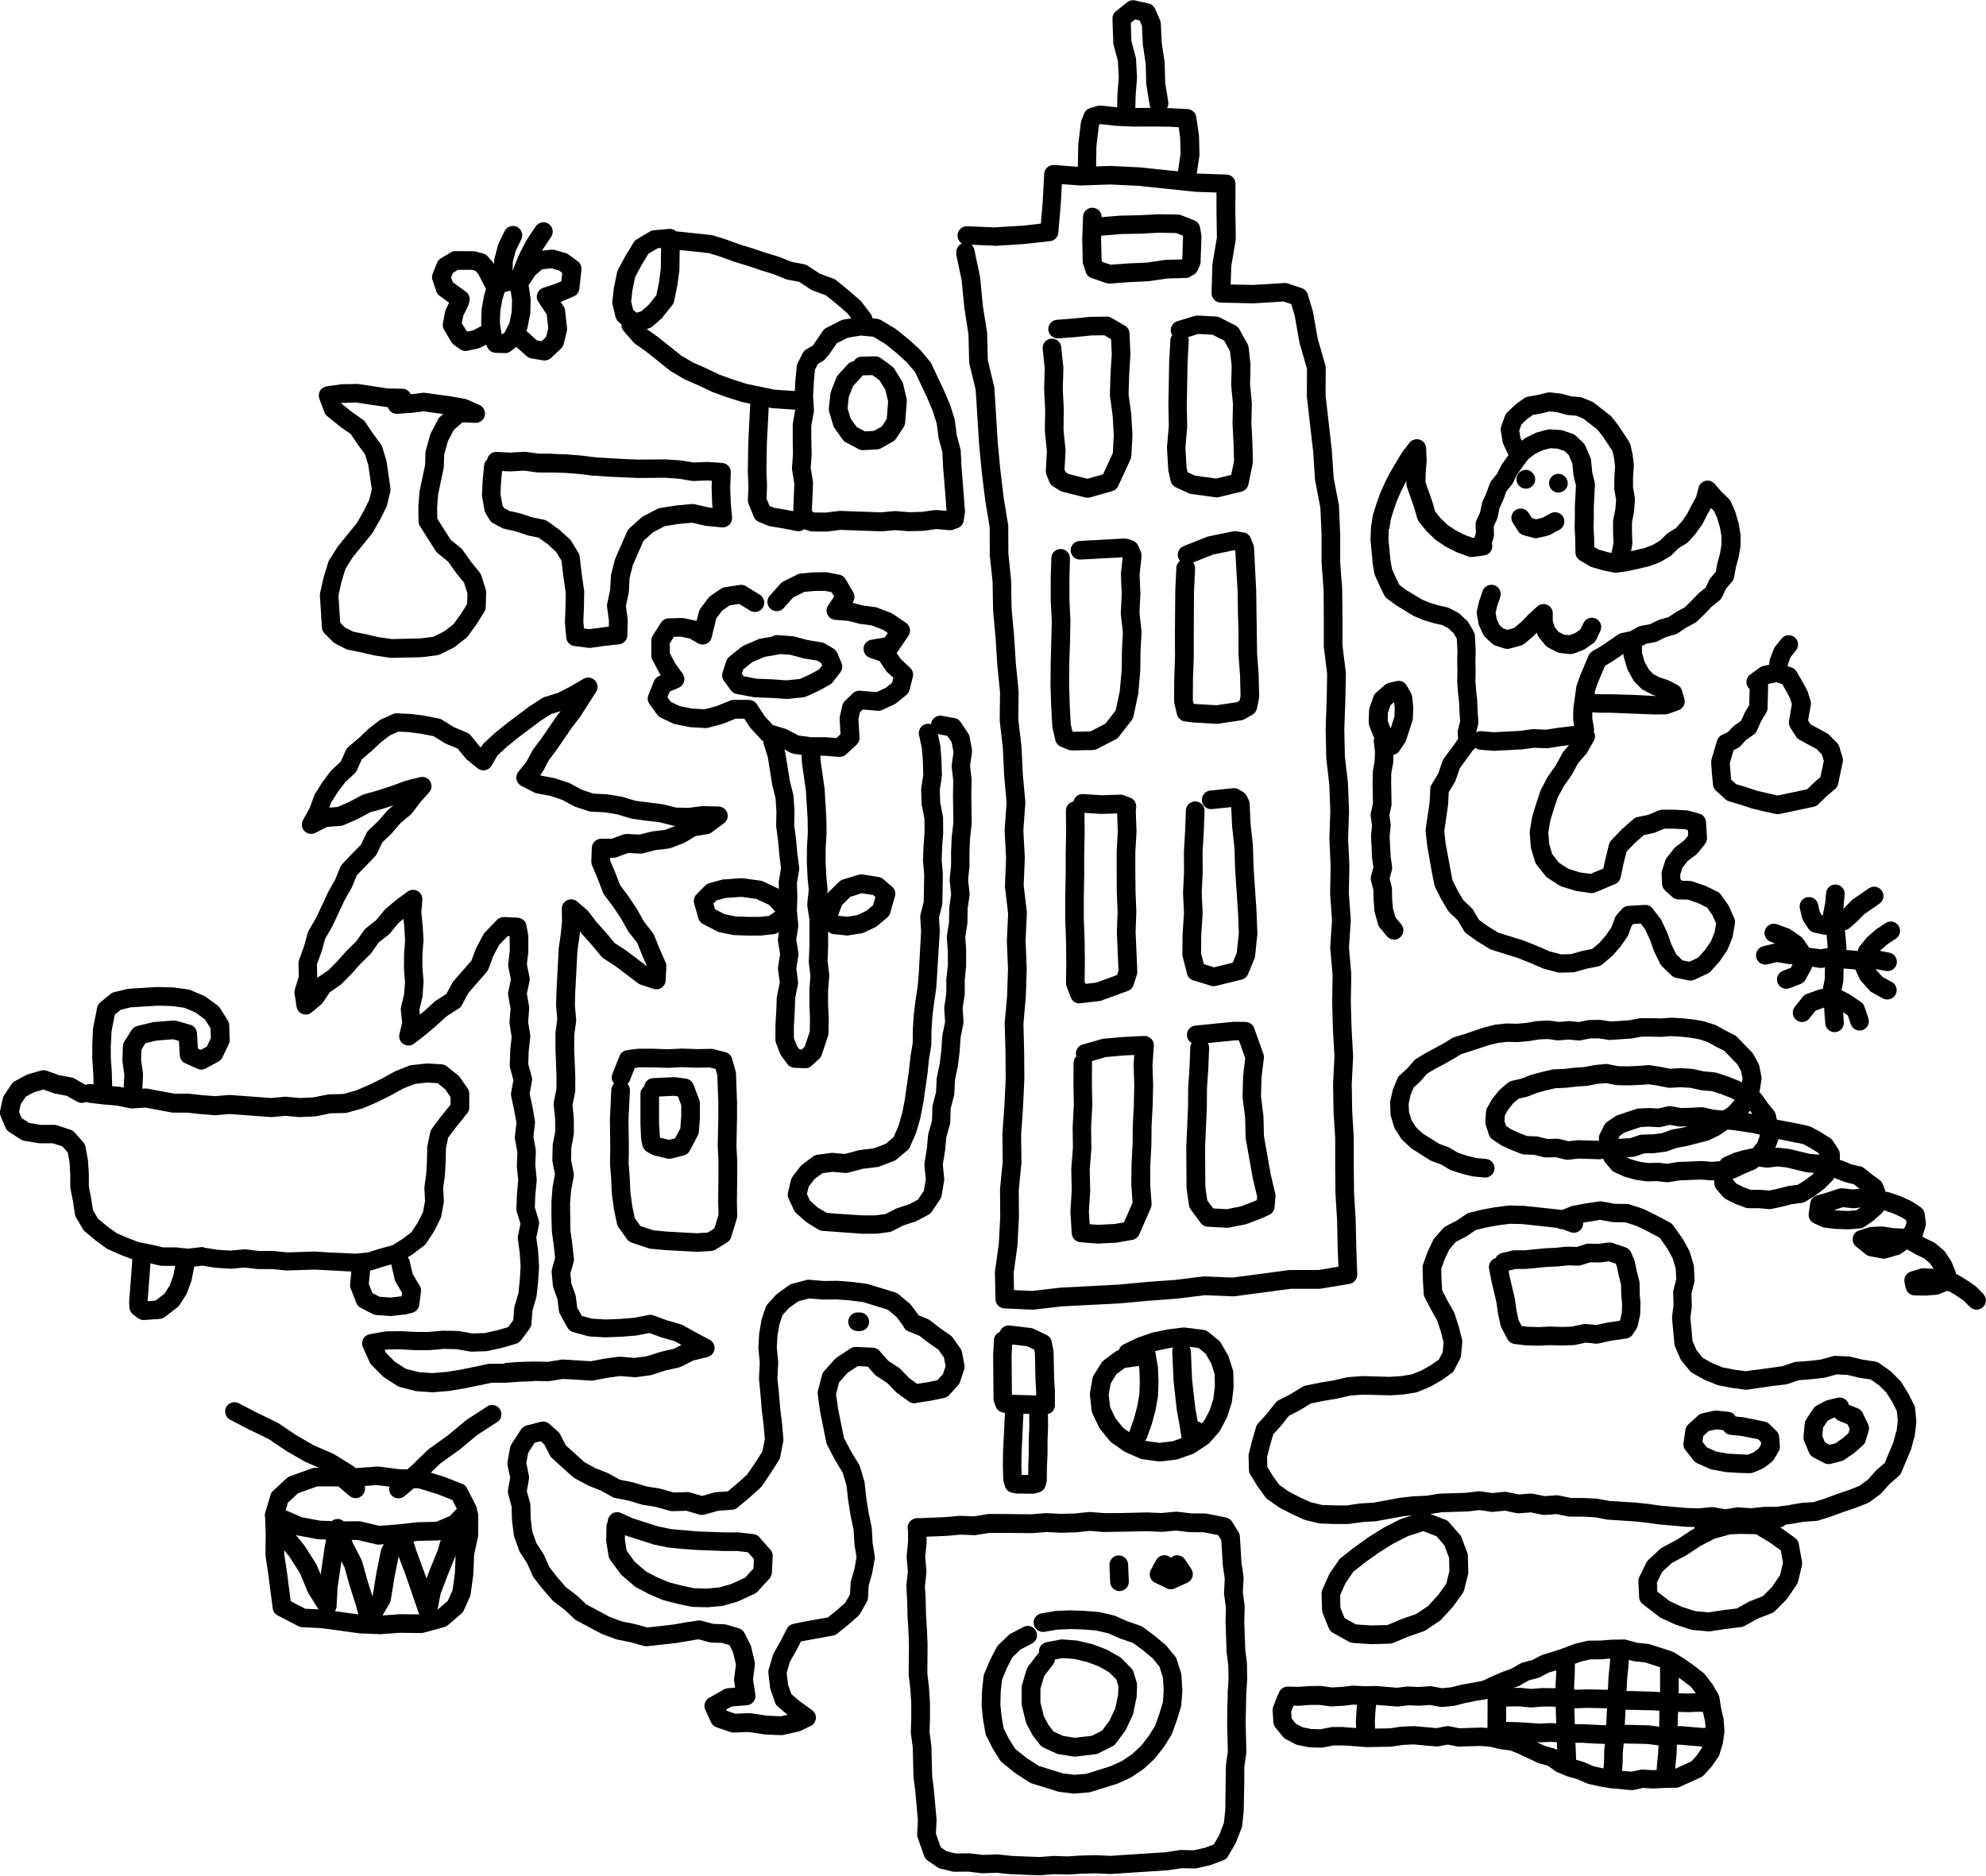
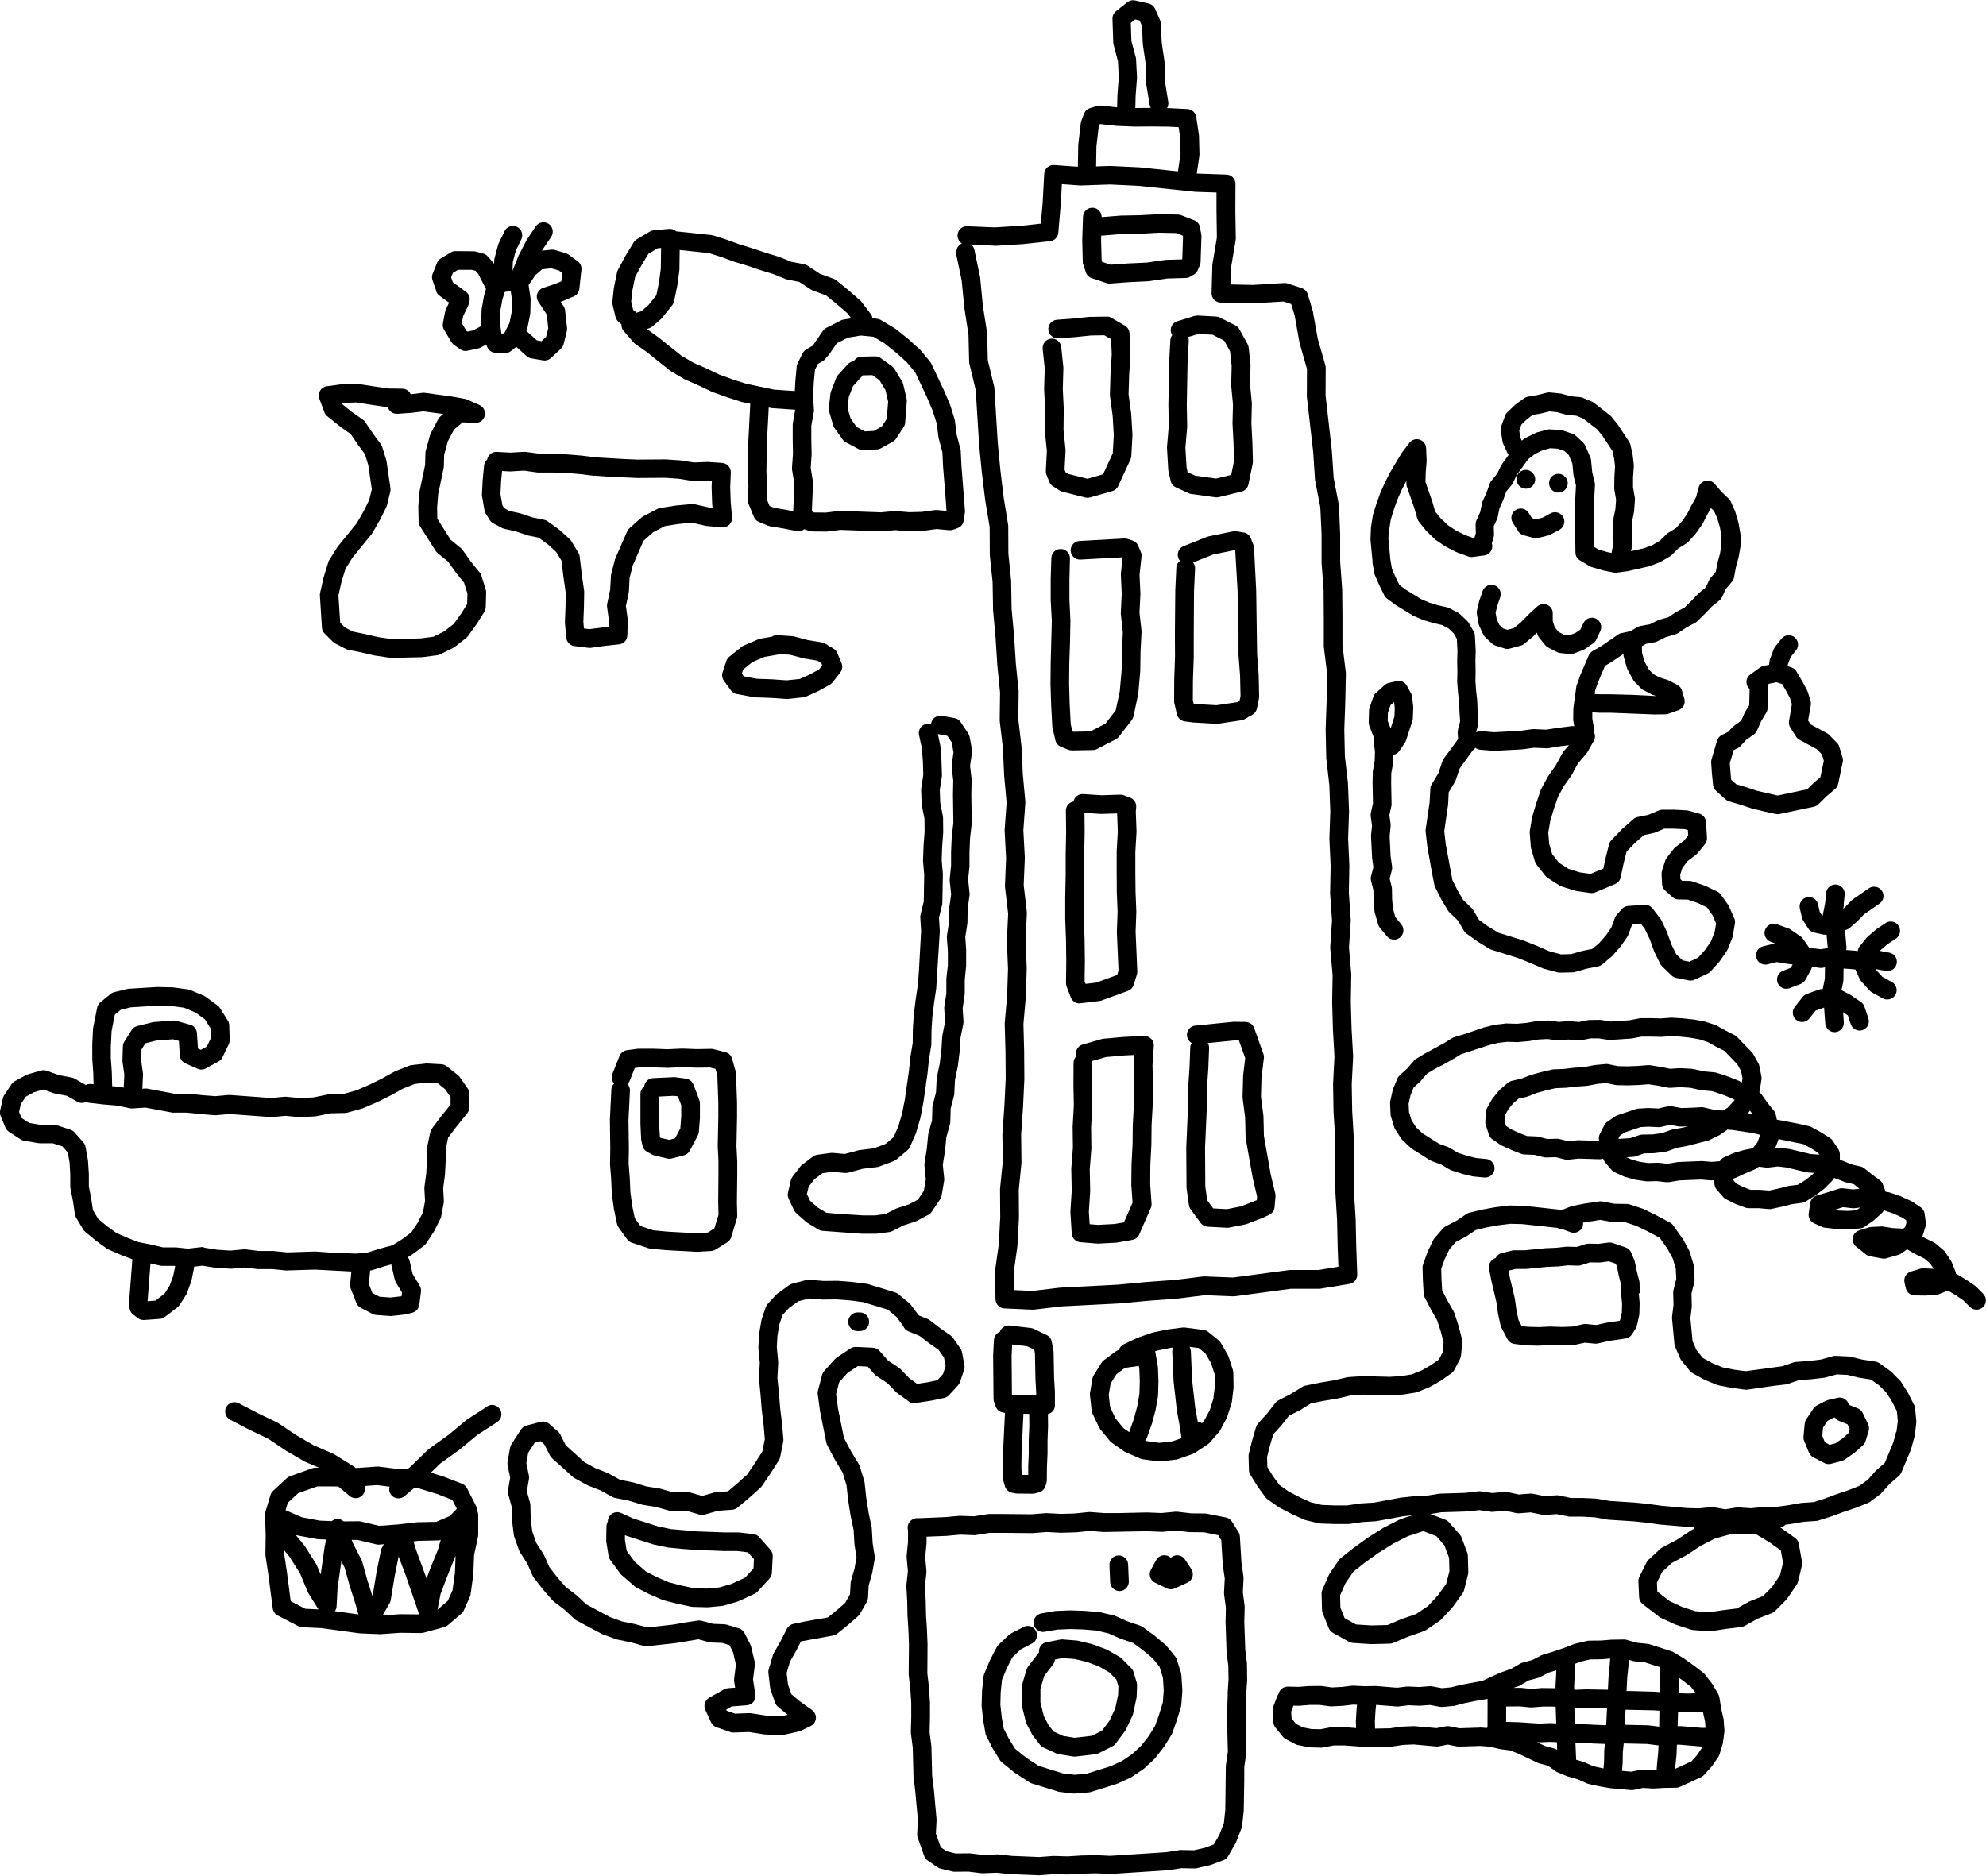
<svg xmlns="http://www.w3.org/2000/svg" version="1.1" viewBox="0 0 302.22 285.49">
  <g>
    <g id="_图层_1" data-name="图层_1">
      <g>
-         <path d="M81.18,210.18l2.2.05c.09,0,.17,0,.26-.02l2.05-.33,4.22.26c.13,0,.25,0,.37-.02l2.09-.41,2.02-.27,2.07.18c.1,0,.21,0,.31,0l2.18-.3c.08-.01.17-.03.25-.06l2.04-.66,2.08-.47c.11-.03.22-.07.33-.12l1.82-.92,2.2-.55c.57-.14.99-.62,1.06-1.21s-.23-1.15-.75-1.42l-2.12-1.12-1.95-1.09c-.09-.05-.2-.1-.3-.13l-2.09-.6-2.08-.76c-.24-.09-.5-.11-.76-.06l-2.22.43-2.11.17-2.21.08-2.06-.12-1.54-.42-.71-1.27-.2-1.64c-.01-.1-.04-.2-.07-.3l-.62-1.74-.14-1.54.49-1.72c.05-.17.06-.36.04-.54l-.24-2.19-.29-2.06-.05-4.12.16-2.01.39-2.06c.03-.18.03-.36,0-.54l-.4-2,.04-1.88.37-2.03c.02-.09.02-.18.02-.27l-.02-2.14s0-.09,0-.13l-.2-1.93.4-1.92c.02-.09.03-.19.03-.28v-2.19s-.17-4.24-.17-4.24l.02-2.05.28-2.05c.01-.1.02-.21,0-.32l-.19-2.07.05-2.01.34-6.38.31-2.14.07-.78.37.48s.04.06.07.08l1.42,1.58,1.41,1.7c.09.11.2.21.32.29l1.77,1.14,3.47,2.63c.13.1.27.18.43.23l1.93.63c.42.14.88.07,1.24-.18.36-.25.59-.65.61-1.1l.11-2.11c.01-.22-.03-.44-.12-.65l-.91-2.06-.85-2.1c-.05-.12-.12-.24-.2-.34l-1.33-1.71-1.06-1.88s-.04-.07-.06-.1l-1.29-1.92-1.23-1.66-.76-1.96-.75-1.79.02-.39h.5c.16,0,.32-.03.48-.09l1.75-.64,1.82.09c.14,0,.28,0,.42-.04l1.93-.49,1.99-.24c.11-.01.22-.04.33-.08l1.95-.74c.08-.03.16-.07.24-.12l1.56-.95,1.86-.31c.22-.04.43-.13.61-.26l1.86-1.38c.48-.36.69-.99.51-1.56-.18-.58-.71-.97-1.31-.99l-2.34-.07c-.07,0-.15,0-.22.01l-2.04.26-1.88-.04-1.94-.49c-.06-.02-.12-.03-.19-.03l-4.08-.52-1.94-.59c-.06-.02-.12-.03-.19-.04l-2.1-.34c-.05,0-.11-.01-.16-.02l-1.98-.1-1.73-.57-1.8-.97c-.07-.04-.15-.07-.23-.1l-2.02-.67c-.06-.02-.12-.04-.18-.05l-1.93-.36-.21-.11.24-.29c.06-.07.1-.14.15-.22l.92-1.73,1.21-1.62,2.28-3.33,1.26-1.64s.06-.08.08-.12l2.36-3.69c.36-.55.29-1.27-.16-1.75-.45-.48-1.17-.58-1.74-.25l-2.08,1.21-1.85.94-2.01.62c-.12.04-.24.09-.35.16l-1.85,1.2s-.06.04-.09.06l-3.54,2.66-1.77,1.44-1.63,1.51c-.1.1-.19.21-.26.33l-.18.3-.22-.17-1.34-1.65c-.15-.18-.34-.32-.55-.41l-1.98-.83-1.84-1.14c-.14-.09-.3-.15-.47-.18l-2.22-.44s-.07-.01-.1-.02l-1.98-.25s-.08,0-.12,0l-1.96-.09c-.22-.01-.44.03-.65.12l-1.76.8c-.1.05-.2.1-.28.17l-1.54,1.19s-.07.06-.1.09l-1.46,1.38-1.61,1.36c-.16.14-.3.31-.38.51l-.77,1.72-1.33,1.24c-.06.06-.12.12-.17.18l-1.26,1.67s-.05.06-.07.1l-1.11,1.77c-.05.08-.1.18-.13.27l-.68,1.88-1,1.8c-.3.54-.21,1.22.22,1.67.43.45,1.1.56,1.66.28l1.83-.92,2.03-.15c.16-.01.32-.05.46-.11l2.06-.9s.07-.03.1-.05l1.86-1,2.07-.58,1.47-.48-.8.67c-.06.05-.11.1-.16.16l-1.35,1.56-1.5,1.44c-.12.12-.23.26-.3.41l-.84,1.76-1.37,1.38-1.48,1.57c-.12.13-.21.27-.28.43l-.79,1.93-1.04,1.84s-.04.07-.05.1l-1.83,3.92-1.1,1.87c-.06.11-.11.22-.15.35l-.57,2.08-.75,2.04c-.06.17-.09.34-.09.52l.05,2.03-.6,1.94c-.06.2-.08.42-.05.63l.3,2.01c.08.51.42.93.9,1.11.48.18,1.02.09,1.41-.24l1.45-1.22c.1-.09.19-.19.27-.3l1.04-1.55,1.56-1.07c.07-.05.14-.11.21-.17l1.53-1.55,1.34-1.51,1.51-1.48c.06-.06.12-.13.17-.2l1.11-1.59,1.51-1.18c.08-.06.15-.14.22-.22l1.27-1.55.77-.65.14,1.28.11,2.01-.15,2.1-.02,2.1s0,.08,0,.13l.16,2-.14,1.87-.47,1.95c-.04.16-.05.32-.03.49l.21,1.89-.42,1.72c-.14.59.1,1.2.61,1.52.51.33,1.16.3,1.64-.07l1.71-1.33,1.71-1.45,1.53-1.39,1.81-1.16c.2-.13.37-.31.48-.52l1-1.85,2.81-3.23c.11-.13.19-.27.25-.43l.75-2.01.9-1.68,1.26-1.3h.3s.04,2.14.04,2.14l-.24,2.1c-.02.15-.01.3.02.44l.38,1.9-.4,1.9c-.04.18-.04.36,0,.54l.35,2-.16,2.01c0,.11,0,.22.01.33l.32,1.98-.22,2s0,.07,0,.11l-.07,2.19c0,.14.01.28.05.42l.5,1.85-.34,1.89c-.03.18-.03.37,0,.55l.46,2.11.35,1.97-.24,2c-.02.14-.01.28.01.42l.37,2.02-.08,2.04c0,.07,0,.13,0,.2l.21,2.04-.2,2.14-.08,2.19c0,.16.01.32.06.47l.56,1.82-.38,1.84c-.03.16-.04.32-.02.48l.29,2.14.13,2.05-.12,2.04-.22,2.05-.59,1.99c-.03.1-.05.19-.05.29l-.14,1.79-.79,1.07-1.54.45-1.99.45-1.89.06-2.01-.36c-.07-.01-.15-.02-.22-.02l-2.16-.04c-.05,0-.1,0-.15,0l-2.11.19h-2.01s-2.26-.12-2.26-.12l-2.17.03c-.08,0-.15,0-.23.02l-2.3.41c-.43.08-.8.35-1.01.73-.2.39-.22.85-.04,1.25l1.04,2.31c.07.16.17.3.29.42l1.68,1.68c.07.07.15.13.23.19l2,1.29c.13.08.27.14.42.18l2.31.59c.08.02.17.04.25.04l2.27.16s.07,0,.1,0c.04,0,.08,0,.12,0l2.26-.19s.07,0,.11-.01l2.3-.37,4.21-.88h2.06s.07,0,.11,0l2.13-.16,2.11-.07ZM76.79,207.57h-2.15c-.1,0-.2,0-.29.02l-4.3.89-2.18.34-2.1.17-2.03-.14-1.96-.5-1.68-1.08-1.39-1.39-.19-.41.4-.07,1.96-.03,2.24.13h2.16s.08,0,.12,0l2.09-.19,1.97.04,2.04.36c.1.02.19.02.29.02l2.17-.07c.09,0,.18-.01.27-.03l2.21-.5,2.09-.6c.3-.09.56-.27.75-.52l1.32-1.78c.16-.21.25-.47.27-.73l.16-2.05.58-1.97c.02-.08.04-.17.05-.25l.24-2.25.13-2.19c0-.06,0-.12,0-.17l-.14-2.19s0-.07-.01-.1l-.27-1.95.4-1.96c.05-.23.04-.47-.03-.7l-.59-1.94.07-1.87.21-2.2c0-.09,0-.18,0-.28l-.21-2.08.08-2.1c0-.1,0-.21-.02-.31l-.35-1.96.24-1.99c.02-.14.01-.28-.01-.41l-.39-2.22-.41-1.89.35-1.93c.04-.21.03-.42-.03-.62l-.53-1.95.06-1.92.24-2.14c.01-.13.01-.25,0-.38l-.32-2,.16-2.02c0-.12,0-.24-.02-.36l-.33-1.91.4-1.92c.04-.19.04-.38,0-.57l-.4-1.97.22-1.96c0-.06,0-.11,0-.17v-2.18c-.01-.08-.02-.17-.04-.25l-.25-1.38c-.12-.65-.67-1.13-1.33-1.16l-2.07-.1c-.41-.02-.8.14-1.08.43l-1.84,1.91c-.09.09-.17.2-.23.32l-1.04,1.94c-.03.06-.06.11-.08.17l-.7,1.86-2.73,3.14c-.07.08-.13.17-.18.26l-.9,1.67-1.6,1.03c-.07.04-.13.09-.19.14l-1.58,1.44-.66.56-.08-.77.44-1.83c.02-.08.03-.15.04-.23l.15-2.1c0-.07,0-.14,0-.22l-.17-2.05v-1.95s.16-2.1.16-2.1c0-.06,0-.12,0-.18l-.12-2.18-.21-1.96.16-1.9c.05-.55-.23-1.08-.72-1.36-.48-.27-1.08-.24-1.53.09l-1.74,1.28-1.62,1.36c-.07.06-.13.12-.18.19l-1.25,1.53-1.55,1.22c-.11.09-.21.19-.29.3l-1.16,1.66-1.48,1.46-1.36,1.53-1.39,1.41-1.67,1.14s-.04.03-.06.04c0-.02,0-.04,0-.07l-.04-1.99.68-1.85s.03-.08.04-.11l.54-1.96,1.04-1.77s.04-.08.06-.12l1.84-3.94,1.06-1.87c.03-.05.06-.11.08-.16l.73-1.77,2.78-2.88c.11-.11.2-.24.27-.39l.83-1.74,1.36-1.3s.06-.06.09-.1l1.32-1.53,1.56-1.31c.08-.07.16-.15.22-.23l1.25-1.66,1.32-1.47c.42-.46.48-1.15.16-1.68-.32-.53-.96-.79-1.56-.64l-2.09.53s-.09.03-.13.04l-2.06.75-2.07.68-2.16.61c-.1.03-.19.07-.29.11l-1.95,1.04-1.79.78-1.26.09.27-.73,1-1.59,1.15-1.53,1.45-1.35c.14-.13.25-.29.33-.46l.75-1.68,1.42-1.2,1.47-1.38,1.36-1.05,1.3-.59,1.57.07,1.87.24,1.92.38,1.72,1.06c.06.04.13.07.2.1l1.76.73,1.21,1.48c.06.08.13.15.21.21l1.61,1.31c.32.26.74.37,1.15.29.41-.07.76-.32.97-.68l.9-1.55,1.41-1.31,1.65-1.34,3.47-2.61,1.64-1.06,1.44-.44-.61.79-2.3,3.36-1.24,1.65c-.04.06-.08.12-.12.18l-.91,1.71-1.24,1.54c-.27.33-.37.77-.28,1.18s.36.77.74.97l1.95,1c.12.06.25.11.39.13l2.04.38,1.81.6,1.8.97c.07.04.15.07.23.1l2.03.67c.12.04.25.06.37.07l2.09.1,1.93.32,1.96.6c.07.02.15.04.22.05l2.15.3,2.02.23,2,.51c.1.03.21.04.32.04h.19s-1.62.62-1.62.62l-1.91.23c-.06,0-.12.02-.18.03l-1.81.46-1.89-.1c-.19,0-.38.02-.56.08l-1.79.65h-1.61c-.76.01-1.38.61-1.41,1.37l-.08,2.06c0,.21.03.42.11.61l.86,2.05.81,2.1c.05.12.11.23.18.33l1.31,1.76,1.23,1.82,1.08,1.93c.03.06.07.12.12.18l1.28,1.63.79,1.96.71,1.62-3.25-2.46-1.67-1.08-1.31-1.57-1.42-1.58-1.29-1.68c-.06-.08-.13-.15-.21-.22l-1.49-1.27c-.42-.36-1.02-.44-1.52-.2-.5.24-.82.75-.81,1.31l.03,1.81-.18,1.99-.31,2.13s-.01.08-.01.12l-.34,6.46-.06,2.14c0,.05,0,.11,0,.17l.18,1.99-.27,1.98c0,.06-.01.12-.01.18v2.22s.16,4.22.16,4.22v2s-.41,1.99-.41,1.99c-.03.14-.04.29-.02.43l.22,2.08.02,1.94-.37,2c-.01.07-.02.15-.02.22l-.05,2.14c0,.1,0,.21.03.31l.37,1.88-.35,1.87c0,.05-.02.1-.02.15l-.17,2.14s0,.07,0,.11v2.18s.06,2.14.06,2.14c0,.05,0,.11.01.16l.29,2.1.2,1.87-.48,1.71c-.05.17-.06.34-.05.52l.19,1.98c.01.12.04.23.08.34l.62,1.76.22,1.76c.02.18.08.36.17.51l1.13,2.04c.18.33.5.58.86.68l2.26.62c.1.03.2.04.3.05l2.28.13s.09,0,.13,0l2.34-.09,2.25-.18c.05,0,.1-.01.15-.02l1.91-.37,1.76.65s.06.02.1.03l1.99.57,1.01.57-1.16.59-1.97.45s-.08.02-.12.03l-1.98.64-1.9.26-2.07-.18c-.1-.01-.21,0-.31,0l-2.26.3-2,.39-4.24-.26c-.1,0-.2,0-.29.02l-2.06.33-2.15-.05-2.25.07-2.13.16Z" />
        <path d="M145.49,38.61l.85,4.05.41,4.2.63,4.07.1,4.14c0,.1.02.2.04.3l.96,4,.52,8.34.41,4.22.52,4.24.67,4.06.02,4.11s0,.09,0,.14l.43,4.13.07,4.16s0,.07,0,.11l.38,4.15.27,4.25.41,4.11-.05,4.14c0,.06,0,.12,0,.18l.48,4.1.2,4.27.37,4.09-.3,4.11c0,.06,0,.12,0,.18l.22,4.14-.17,4.15c0,.08,0,.15,0,.23l.48,4.09-.19,4.1s0,.08,0,.12l.17,4.16-.13,4.08-.37,4.21c0,.05,0,.11,0,.16l.12,4.18.03,4.13-.2,4.17-.3,4.2s0,.08,0,.12l.05,4.14-.41,4.12c0,.05,0,.1,0,.15l.03,4.13-.22,4.14-.58,4.12c-.01.08-.02.15-.01.23l.09,4.04c.02.75.61,1.35,1.35,1.38l4.21.19s.04,0,.07,0c.06,0,.11,0,.17,0l4.26-.5,8.79-.45,4.33-.4,4.43-.33,4.23-.52,4.29.17c.08,0,.16,0,.24-.01l8.59-1.14h4.3c.08,0,.15,0,.23-.02l4.37-.72c.7-.12,1.21-.74,1.19-1.45l-.15-4.17-.09-4.2-.25-4.07-.04-4.13v-4.23s-.24-4.08-.24-4.08l-.07-4.05.21-4.15s0-.1,0-.15l-.23-4.1-.12-4.08.07-4.15s0-.1,0-.15l-.35-4.03.27-4.04c0-.07,0-.13,0-.2l-.29-4.08.08-4.17-.19-4.09.14-4.09s0-.07,0-.1l-.16-4.14s0-.07,0-.11l-.47-4.07-.09-4.09.15-4.26.09-4.24c0-.07,0-.14-.01-.2l-.51-4.14v-4.16s-.04-4.33-.04-4.33l-.31-4.18v-4.26s-.18-4.24-.18-4.24c0-.07-.01-.14-.02-.2l-.79-4.1-.28-4.21-.95-8.33.02-4.19c0-.13-.02-.27-.05-.4l-1.16-4.04-.73-4.1c0-.05-.02-.11-.04-.16l-.75-2.51c-.13-.44-.47-.79-.91-.94l-2.14-.71c-.17-.06-.35-.08-.53-.07l-4.75.29-3.4-.07.08-2.73.68-4.03c.01-.09.02-.17.02-.26l-.07-4.14.02-4.15c0-.77-.6-1.4-1.37-1.42l-4.36-.15-.16-.02.39-2.64c.01-.08.02-.16.02-.24l-.07-2.76c0-.06,0-.12-.01-.17l-.41-2.78c-.1-.67-.66-1.17-1.33-1.21l-2.75-.14h-.37c.17-.28.25-.62.19-.96l-.47-2.92-.08-2.95c0-.05,0-.11-.01-.16l-.43-2.95-.15-2.98c0-.17-.05-.34-.12-.5l-.74-1.69c-.18-.41-.54-.71-.98-.81l-2.06-.47c-.42-.1-.86,0-1.2.27l-1.72,1.37c-.35.28-.55.71-.53,1.16l.12,3.63c0,.11.02.21.05.32l.66,2.48.13,2.48-.21,2.7-.04,1.86-2.44-.27c-.19-.02-.38,0-.56.05l-1.11.33c-.43.13-.77.45-.93.86l-.41,1.08c-.04.11-.07.22-.08.33l-.39,3.3s0,.09,0,.14l-.06,3.22-3.6-.26c-.38-.03-.75.1-1.04.35-.29.25-.46.61-.48.99l-.23,4.34-.28,3.24-2.82.31-4.19.26-4.19-.17c-.8-.05-1.44.57-1.48,1.36-.02.52.24.99.66,1.26-.6.26-.95.92-.81,1.59ZM172.71,2.95l.71.16.35.8.14,2.78s0,.09.01.13l.43,2.94.08,2.97c0,.06,0,.13.02.19l.49,3.02c.03.17.09.33.18.48l-2.35.02.04-1.83.21-2.71c0-.06,0-.12,0-.18l-.14-2.72c0-.1-.02-.2-.05-.29l-.66-2.47-.09-2.76.63-.5ZM167.2,19.2l.1-.26.16-.05,2.45.27,2.71.11,2.62-.02,2.59.03,1.53.08.23,1.54.06,2.55-.39,2.6s0,.02,0,.03l-5.85-.61-4.42-.21s-.08,0-.12,0l-2.07.07.05-3.07.36-3.06ZM151.27,37.42s.1,0,.15,0l4.32-.27,4.05-.44c.67-.07,1.2-.61,1.26-1.29l.38-4.45.16-2.94,2.78.2s.1,0,.15,0l4.38-.15,4.28.2,8.79.92s.07,0,.11,0l3.04.1v2.81s.06,4.04.06,4.04l-.67,4c-.01.06-.02.13-.02.19l-.12,4.26c-.01.38.13.74.39,1.02.26.27.62.43,1,.44l4.89.11s.08,0,.12,0l4.54-.28,1.18.39.52,1.72.73,4.09s.02.1.03.14l1.12,3.92-.02,4.07c0,.06,0,.11,0,.17l.96,8.35.28,4.23c0,.06.01.12.02.17l.79,4.09.19,4.07v4.25s-.01.07,0,.11l.31,4.14.03,4.23v4.24c0,.06,0,.12,0,.17l.51,4.13-.08,4.12-.15,4.32.09,4.24s0,.09,0,.13l.47,4.08.15,4.04-.14,4.1s0,.07,0,.11l.19,4.05-.08,4.15s0,.09,0,.13l.29,4.04-.27,4.05c0,.07,0,.15,0,.22l.36,4.07-.07,4.14.12,4.18.23,4.07-.21,4.17.07,4.21.25,4.05v4.16s.04,4.21.04,4.21l.25,4.09.09,4.16.11,2.94-3.02.5h-4.28c-.06,0-.13,0-.19.01l-8.55,1.14-4.28-.17c-.08,0-.15,0-.23,0l-4.28.53-4.39.32-4.3.4-8.83.46-4.24.5-2.77-.13-.06-2.6.57-4.07s0-.08.01-.12l.23-4.29-.03-4.14.41-4.12c0-.05,0-.11,0-.16l-.05-4.16.29-4.18.2-4.29-.03-4.24-.11-4.13.37-4.2.13-4.21s0-.07,0-.1l-.17-4.15.19-4.15c0-.08,0-.15,0-.23l-.48-4.09.17-4.1s0-.09,0-.14l-.22-4.12.3-4.13c0-.08,0-.15,0-.23l-.38-4.14-.21-4.3-.48-4.1.05-4.13c0-.05,0-.1,0-.16l-.42-4.14-.27-4.24-.38-4.14-.07-4.16s0-.08,0-.12l-.42-4.12-.02-4.16c0-.07,0-.15-.02-.22l-.67-4.11-.5-4.15-.4-4.14-.52-8.43c0-.08-.02-.16-.04-.24l-.96-3.98-.1-4.08c0-.06,0-.12-.02-.18l-.64-4.08-.4-4.2c0-.05-.01-.1-.02-.16l-.87-4.13c-.06-.3-.22-.56-.43-.75l3.43.14Z" />
        <path d="M158.98,56.15l-.09,3.04s0,.07,0,.11l.16,3.03-.05,3.13c0,.06,0,.11,0,.17l.31,3.01-.16,3.02c-.01.21.02.42.1.61l.44,1.09c.11.27.3.5.55.66l1.01.64c.13.08.27.14.41.18l3.48.88c.11.03.23.04.35.04.13,0,.26-.02.39-.05l3.38-.96c.4-.11.73-.39.9-.77l1.87-4.05c.08-.16.12-.34.13-.52l.17-3.09c0-.05,0-.11,0-.16l-.18-3.09s0-.07-.01-.11l-.4-2.95.09-2.93.19-3.07s0-.1,0-.15l-.14-3.14c-.02-.48-.29-.92-.71-1.16l-2.04-1.18c-.22-.13-.47-.22-.73-.19l-2.48.04s-.08,0-.13,0l-2.45.25-2.5.19c-.78.06-1.37.74-1.31,1.52.06.78.77,1.35,1.52,1.31l2.55-.19,2.43-.25,2.02-.03,1.03.6.1,2.29-.19,3.04-.09,3.09c0,.08,0,.16.01.23l.41,3.01.17,2.95-.15,2.74-1.48,3.21-2.38.68-2.89-.73-.44-.28-.15-.37.15-2.82c0-.07,0-.15,0-.22l-.31-3.04.04-3.14-.15-3.07.09-3.08c0-.06,0-.12,0-.19l-.33-3.12c-.08-.78-.79-1.35-1.56-1.26-.78.08-1.34.78-1.26,1.56l.32,3.03Z" />
        <path d="M181.8,48.08l-2.64.81c-.75.23-1.17,1.02-.94,1.77.04.12.09.24.16.35-.16.22-.26.48-.28.77l-.18,3.3-.12,6.57.06,3.19-.27,3.18c0,.07,0,.14,0,.2l.19,3.26c0,.08.02.16.03.23l.34,1.5c.1.43.39.79.79.97l1.96.9c.13.06.26.1.4.11l3.67.5c.06,0,.13.01.19.01.11,0,.23-.01.34-.04l3.43-.84c.53-.13.94-.56,1.05-1.09l.65-3.15c.02-.11.03-.22.03-.32l-.08-2.97-.15-2.88.07-2.89c0-.06,0-.11,0-.17l-.27-2.84.07-2.85c0-.06,0-.13,0-.19l-.29-2.59c-.02-.18-.08-.36-.17-.52l-1.24-2.25c-.14-.25-.35-.45-.6-.58l-2.37-1.2c-.17-.09-.37-.14-.56-.15l-2.75-.15c-.17,0-.33.01-.49.06ZM184.58,50.98l1.71.87.89,1.62.25,2.22-.07,2.84c0,.06,0,.11,0,.17l.27,2.84-.07,2.85s0,.07,0,.11l.15,2.9.08,2.77-.43,2.11-2.3.56-3.19-.44-1.14-.52-.16-.7-.18-3.04.27-3.16s0-.1,0-.15l-.06-3.21.12-6.47.18-3.26c.01-.21-.02-.41-.09-.59l1.55-.47,2.2.12Z" />
        <path d="M164.86,40.28l.37,1.15c.14.43.47.76.89.9l2.22.75c.15.05.3.08.46.08.03,0,.07,0,.1,0l2.86-.21,2.91-.14s.09,0,.14-.01l2.8-.41,2.83-.08c.24,0,.47-.07.68-.2l.57-.33c.26-.15.47-.39.58-.67l.32-.75c.07-.16.11-.33.11-.5l.13-3.84c0-.1,0-.2-.02-.29l-.2-1.13c-.08-.49-.42-.89-.88-1.07l-1.97-.77c-.16-.06-.33-.1-.49-.1l-2.98-.05-2.83.15-2.97.06-2.84.23c0-.77-.6-1.4-1.37-1.43-.79-.03-1.44.58-1.47,1.37l-.12,3.5.08,3.41c0,.14.03.27.07.4ZM167.57,35.85c.1.01.2.02.3,0l2.79-.23,2.93-.05,2.78-.15,2.63.05.99.39.04.2-.12,3.42-2.43.07c-.05,0-.11,0-.16.01l-2.82.41-2.88.13-2.62.19-1.27-.43-.09-.28-.08-3.12.02-.63Z" />
        <path d="M163.08,114.22s.02,0,.03,0l3.2-.06c.22,0,.43-.06.62-.16l2.86-1.47c.18-.09.35-.23.47-.39l1.96-2.53c.13-.17.22-.37.27-.58l.7-3.32c.01-.06.02-.11.03-.17l.3-3.4s0-.07,0-.1l.04-2.86.15-2.91c0-.08,0-.15,0-.23l-.31-2.8.14-2.8s0-.09,0-.13l-.13-2.8.3-2.8c.03-.24-.01-.49-.11-.71l-.4-.94c-.16-.38-.47-.66-.86-.79l-.74-.24c-.17-.05-.34-.07-.51-.07l-6.83.38c-.78.05-1.38.72-1.33,1.5.05.78.73,1.38,1.5,1.33l6.41-.35-.27,2.5c0,.07,0,.15,0,.22l.13,2.85-.14,2.84c0,.07,0,.15,0,.22l.31,2.8-.14,2.85-.04,2.86-.29,3.26-.62,2.91-1.57,2.02-2.29,1.18-2.58.05-.15-.06-.25-1.08-.16-3.03-.09-3.13.03-3.15.11-3.2.06-3.28-.15-3.12v-3.13s.08-3.18.08-3.18c.02-.78-.59-1.44-1.37-1.46-.8-.03-1.44.59-1.46,1.37l-.1,3.23v3.24s.17,3.09.17,3.09l-.17,6.38-.03,3.24.1,3.21.17,3.18c0,.08.02.16.03.24l.44,1.92c.1.45.42.82.85,1l1.1.45c.17.07.35.1.53.1Z" />
        <path d="M189.24,81.05l-1.07-.18c-.17-.03-.35-.03-.52,0l-3.74.77c-.08.02-.16.04-.24.07l-3.55,1.41c-.73.29-1.08,1.11-.8,1.84.06.15.14.28.24.4-.32.25-.53.62-.55,1.05l-.16,3.42-.06,6.78.02,3.32-.12,3.42-.02,3.38c0,.11.01.22.04.33l.39,1.66c.14.57.61,1,1.2,1.08l1.24.16,3.55.21s.06,0,.08,0c.07,0,.14,0,.21-.02l3.52-.52c.18-.03.35-.09.5-.17l1.2-.69c.35-.2.6-.55.68-.95l.3-1.49c.02-.1.03-.21.03-.31l-.07-3.31-.24-3.17-.14-9.72-.33-6.46c0-.16-.04-.31-.1-.46l-.4-1c-.18-.46-.59-.78-1.08-.87ZM188.64,106.64l-.41.24-3.11.46-3.3-.19-.17-.02-.13-.54.02-3.17.12-3.43v-3.37s.04-6.69.04-6.69l.16-3.38c.02-.35-.1-.68-.3-.94l3.05-1.21,3.36-.69.36,6.21.05,3.25.09,3.19v3.24s0,.07,0,.11l.24,3.15.07,3.08-.14.7Z" />
        <path d="M164.27,152.7c.06,0,.11,0,.17,0l2.87-.34c.11-.01.22-.04.32-.08l4.01-1.46c.41-.15.73-.49.87-.91l.49-1.55c.05-.15.07-.31.07-.47l-.26-6.07.11-2.99s0-.07,0-.11l-.12-3.01-.03-3.04v-2.98s.18-3.06.18-3.06c0-.04,0-.09,0-.13l-.11-2.97.06-.68c.05-.63-.32-1.22-.91-1.44l-.98-.37c-.17-.07-.36-.1-.55-.09l-2.82.09-2.8-.18c-.74-.05-1.34.45-1.48,1.13-.67.12-1.17.71-1.16,1.41l.04,3.24-.07,3.31v3.26s-.07,3.3-.07,3.3v3.34s.12,3.24.12,3.24l.04,3.25-.04,3.28c0,.18.03.36.09.53l.64,1.67c.21.55.74.91,1.32.91ZM164.93,136.52l.06-3.3v-3.25s.07-3.32.07-3.32l-.03-2.93,2.49.16s.09,0,.13,0l2.35-.07.1,2.74-.17,3.07v3.07s.02,3.1.02,3.1l.12,3-.11,3s0,.08,0,.12l.25,5.84-.21.65-3.19,1.16-1.61.19-.15-.38.04-3.04-.04-3.32-.12-3.22v-3.26Z" />
-         <path d="M181.59,149.21l2.67.83c.14.04.28.06.42.06.11,0,.23-.01.34-.04l3.93-.96c.44-.11.8-.42.98-.84l.96-2.34c.05-.12.08-.25.1-.39l.35-3.31c0-.07,0-.14,0-.2l-.13-3.36-.44-6.53-.1-3.27s0-.07,0-.11l-.35-3.17-.16-3.27c0-.19-.06-.38-.14-.55l-.31-.62c-.12-.25-.32-.46-.55-.6l-.65-.38c-.26-.15-.57-.22-.87-.19l-3.48.36c-.78.08-1.34.78-1.26,1.56.08.78.79,1.35,1.56,1.26l2.89-.3.15,2.95.35,3.2.1,3.27.44,6.55.13,3.22-.32,3-.61,1.49-2.85.7-1.54-.48-.43-1.67.03-2.86.21-3.12c0-.05,0-.1,0-.16l-.14-3.06.15-3.13-.02-3.03.19-3.15.11-3.12c.03-.78-.58-1.44-1.37-1.47-.77-.04-1.44.58-1.47,1.37l-.11,3.09-.19,3.21.02,3.05-.15,3.12s0,.09,0,.13l.14,3.05-.21,3.12-.03,3.12c0,.12.01.24.04.36l.67,2.62c.12.48.48.86.95,1Z" />
        <path d="M175.15,158.1c-.28-.29-.66-.45-1.08-.42l-3.14.15-3.01.27c-.09,0-.18.02-.26.05l-2.91.83c-.75.21-1.19,1-.97,1.75,0,.01,0,.03.01.04-.26.25-.42.61-.42,1l-.02,3.27.06,3.19-.18,3.28.04,3.18-.25,3.17s0,.09,0,.14l.07,3.18-.2,3.18c0,.06,0,.12,0,.18l.2,3.2c.04.7.6,1.27,1.3,1.33l2.6.21s.08,0,.12,0c.03,0,.05,0,.08,0l2.65-.14c.05,0,.11,0,.16-.02l2.3-.4c.47-.08.87-.39,1.06-.83l1.76-4.01c.09-.21.13-.44.12-.67l-.21-2.97.02-2.9.16-3.08.03-2.96.17-3.06.07-3.11-.1-2.95.2-3c.03-.4-.12-.8-.4-1.08ZM172.55,168.13l-.17,3.08-.03,2.96-.16,3.08-.03,3.02s0,.08,0,.11l.19,2.68-1.31,2.99-1.47.25-2.47.13-1.28-.1-.12-1.89.2-3.15s0-.08,0-.12l-.07-3.17.25-3.17s0-.08,0-.13l-.04-3.14.18-3.24s0-.07,0-.1l-.06-3.21.02-3.24c0-.09,0-.18-.02-.27l2.13-.61,2.82-.25,1.5-.07-.1,1.49s0,.09,0,.14l.1,2.94-.07,2.98Z" />
        <path d="M189.53,155.54l-1.68-.02s-.1,0-.15,0l-5.81.58c-.78.08-1.34.78-1.26,1.56.05.47.33.87.71,1.09-.12.2-.2.43-.21.68l-.11,2.99-.21,3.11-.02,2.97-.27,6.14.04,6.06c0,.06,0,.13.01.19l.36,2.54c.03.23.12.45.26.64l1.52,2.07c.25.34.64.55,1.07.57l2.95.16s.05,0,.08,0c.09,0,.18,0,.27-.03l2.42-.48c.08-.02.16-.04.24-.07l2.4-.92,1.01-.47c.46-.21.77-.66.81-1.16l.14-1.61c.01-.15,0-.3-.03-.45l-.69-2.89-1.04-5.88-.07-2.94s0-.1-.01-.15l-.37-2.92.08-2.88.36-2.96c.03-.22,0-.44-.07-.64l-1.4-3.93c-.2-.56-.72-.93-1.32-.94ZM191.21,182.69l-2.37.93-2.12.42-2.1-.11-.91-1.24-.29-2.09-.04-5.91.27-6.1.02-2.95.21-3.07.12-3.03c.01-.29-.06-.55-.2-.78l4.12-.41h.61s.96,2.7.96,2.7l-.32,2.7s0,.09,0,.13l-.08,3.05c0,.07,0,.14.01.22l.38,2.96.07,2.98c0,.07,0,.14.02.21l1.08,6.08.65,2.74-.05.57Z" />
        <path d="M208.84,85.48s0,.08.01.11l.28,1.63c.02.11.05.23.1.33l.69,1.57.73,1.48c.1.2.25.38.43.51l1.32.98s.07.05.11.07l2.48,1.51c.06.04.12.07.18.1l1.37.58s.1.04.15.05l1.4.42s.07.02.1.03l1.26.28.97.51.79.75.48.82.1,1.82-.04,1.57.03,1.5-.03,1.56s0,.09,0,.13l.12,1.6.17,1.5.06,1.55.1,1.33-.34,1.34c-.04.15-.05.31-.04.46l.07.9-.89,1.25-1.27,1.7c-.09.12-.16.25-.21.39l-.63,1.87-1.03,1.72c-.12.2-.19.42-.2.65l-.11,2.08-.6,4.13c-.02.12-.02.24,0,.36l.25,2.21.69,3.89.38,1.94c.03.12.07.25.12.36l.93,1.85,1,1.69c.07.11.15.21.24.3l1.28,1.23.93,1.57c.1.17.23.31.39.43l1.61,1.16s.06.04.09.06l1.81,1.11c.1.06.2.11.31.14l3.97,1.24,1.86.74,1.94.84c.06.03.13.05.2.07l2.04.54c.13.03.25.05.4.05l1.9-.04c.12,0,.24-.02.36-.05l1.75-.5,1.79-.36c.23-.05.45-.15.63-.3l1.44-1.21c.06-.05.11-.1.16-.16l1.13-1.29s.07-.08.1-.12l.99-1.43c.07-.1.12-.2.16-.32l.5-1.36.22-.25,1.15-.08.64.83.74,1.55.64,1.78s.04.1.06.15l.88,1.79c.07.14.17.28.28.39l1.43,1.39c.2.19.44.32.71.38l1.92.39c.09.02.19.03.28.03.21,0,.41-.04.6-.13l2.02-.94c.17-.08.33-.19.45-.33l1.27-1.41s.08-.09.12-.15l1.06-1.54c.06-.09.11-.18.15-.28l.69-1.73c.04-.09.06-.19.08-.29l.32-1.88c.05-.27.01-.56-.1-.81l-.79-1.78c-.04-.09-.09-.17-.14-.25l-1.12-1.58c-.14-.19-.32-.35-.54-.45l-1.74-.84c-.05-.02-.1-.05-.16-.06l-1.85-.64c-.14-.05-.29-.07-.44-.08l-1.14-.02-.27-.25-.03-.69.33-1.04.81-1.04,1.25-.94c.09-.07.17-.15.25-.24l1.11-1.36c.22-.27.34-.62.32-.98l-.14-2.4c-.04-.61-.46-1.13-1.05-1.29l-1.62-.44c-.1-.03-.19-.04-.29-.05l-1.87-.1h-1.82c-.19,0-.38.04-.55.11l-1.56.66-1.65.34c-.24.05-.47.16-.66.33l-1.71,1.51s-.05.05-.08.08l-1.56,1.62c-.17.18-.29.4-.35.64l-.55,2.22-.31,1.45-1.97.81-1.61-.23-1.73-.54-1.44-.93-1.03-1.3-.46-1.56-.14-1.71.29-1.75.54-1.81.62-1.83.9-1.67,1.16-1.65s.06-.09.08-.13l.93-1.72,1.28-1.48c.06-.07.12-.15.16-.23l.96-1.7c.24-.42.25-.93.02-1.36,0,0,0-.01-.01-.02.05-.18.06-.38.02-.58l-.25-1.45v-.94s1.05.06,1.05.06h1.65s6.73.26,6.73.26l1.68-.02c.16,0,.31-.03.46-.08l1.55-.55c.71-.25,1.09-1.01.89-1.73l-.36-1.25c-.11-.38-.37-.69-.71-.87l-1.3-.67c-.07-.04-.14-.07-.22-.09l-1.2-.38-.92-.49-.68-.69-.66-1.2-.39-1.35-.03-1.03.66-.36,1.32-.24c.13-.02.26-.07.38-.13l1.3-.65,1.42-.4c.14-.04.28-.1.4-.19l1.27-.85,1.34-.72c.12-.06.22-.14.32-.23l1.18-1.15,1.03-1.08,1.18-.95c.17-.13.3-.3.39-.49l.61-1.28.92-1.09c.16-.19.27-.42.31-.66l.28-1.52.39-1.44s.02-.08.03-.13l.27-1.54c.01-.08.02-.17.02-.25v-1.57c-.01-.08-.02-.16-.03-.23l-.27-1.55c0-.05-.02-.1-.04-.16l-.44-1.51c-.02-.06-.04-.12-.06-.17l-.64-1.45c-.07-.17-.18-.32-.32-.45l-1.1-1.05-1.04-1.21c-.34-.4-.88-.57-1.39-.46-.51.12-.92.51-1.05,1.02l-.38,1.44-.71,1.28-.67,1.32-.81,1.15-.87.98-1.19.73c-.09.06-.17.12-.25.2l-1.02,1-1.12.66-1.3.48-1.97.45.18-.9c.02-.11.03-.22.03-.33l-.06-1.65v-1.54s.3-1.53.3-1.53c.01-.06.02-.11.02-.17l.13-1.68c0-.12,0-.24-.02-.36l-.27-1.56v-1.48s.12-1.69.12-1.69c0-.09,0-.17,0-.26l-.17-1.45s-.01-.09-.02-.14l-.32-1.43c-.04-.17-.11-.33-.2-.47l-1.67-2.54s-.05-.08-.08-.11l-.95-1.18c-.07-.09-.15-.17-.24-.23l-2.39-1.86c-.1-.08-.21-.15-.33-.2l-1.42-.59c-.13-.05-.27-.09-.41-.1l-1.4-.13-1.37-.38c-.08-.02-.15-.04-.23-.04l-1.53-.16c-.16-.02-.33,0-.48.03l-1.45.36-1.45.25c-.21.04-.42.12-.59.25l-1.23.89c-.05.04-.1.08-.15.12l-1.17,1.12c-.16.15-.28.33-.35.54l-.57,1.56c-.08.23-.11.47-.07.71l.26,1.64c.02.13.06.26.11.37l.68,1.47c.04.08.08.15.13.21l-1.02,1.41c-.05.07-.09.14-.13.22l-.59,1.21-.87,1.07c-.1.12-.18.27-.24.42l-.5,1.38-.6,1.34c-.04.09-.08.19-.1.3l-.27,1.34-.57,1.26c-.09.2-.13.41-.13.63l.04,1.32-.21.69-.22.03-1.25-.45-1.36-.68-1.23-.82-1.08-1.03-.85-1.05-.42-1.48-1.05-3.01.04-1.42.14-1.72c0-.06,0-.12,0-.18l-.08-1.83c-.03-.59-.42-1.11-.99-1.29-.57-.18-1.19.02-1.55.49l-1.08,1.41s-.07.09-.1.14l-1.7,2.84s-.04.06-.05.09l-.79,1.55-.68,1.52s-.03.07-.04.1l-.58,1.62-.5,1.6c-.02.07-.04.13-.05.2l-.26,1.66c0,.05-.01.11-.02.16l-.07,1.68c0,.07,0,.13,0,.2l.31,3.29ZM237.89,114.46c-.07.08-.12.16-.17.25l-.97,1.78-1.16,1.66s-.06.09-.09.14l-.99,1.85c-.04.07-.07.14-.09.22l-.67,2-.58,1.95c-.02.06-.03.11-.04.17l-.33,2.01c-.02.11-.02.23-.01.35l.16,2.03c0,.1.03.19.05.29l.58,1.97c.05.17.14.34.25.48l1.34,1.7c.1.12.21.23.35.31l1.8,1.16c.11.07.22.12.35.16l2.02.63c.07.02.14.04.22.05l2.1.3c.25.04.5,0,.74-.09l3.05-1.28c.42-.18.72-.56.82-1l.45-2.12.45-1.8,1.26-1.31,1.38-1.22,1.41-.29c.09-.02.18-.05.27-.08l1.42-.6h1.45s1.65.08,1.65.08l.49.13.05.83-.65.79-1.26.95c-.1.07-.19.16-.26.26l-1.09,1.38c-.1.13-.18.28-.23.44l-.49,1.52c-.05.16-.07.33-.07.5l.07,1.54c.02.38.19.73.47.99l1.11,1c.25.23.58.36.92.36l1.44.03,1.56.54,1.34.65.83,1.17.56,1.26-.22,1.31-.58,1.44-.92,1.33-1.02,1.13-1.33.62-1.05-.21-.95-.93-.74-1.5-.63-1.77s-.03-.09-.05-.13l-.83-1.75c-.04-.09-.1-.18-.16-.26l-1.19-1.55c-.29-.37-.73-.58-1.22-.55l-2.48.16c-.37.02-.72.19-.97.47l-.79.89c-.12.13-.21.29-.27.45l-.53,1.45-.84,1.22-1,1.15-1.08.91-1.49.3s-.07.02-.11.03l-1.63.46-1.52.04-1.75-.46-1.88-.82-1.95-.78s-.07-.03-.11-.04l-3.85-1.2-1.62-.99-1.32-.96-.88-1.49c-.07-.11-.15-.21-.24-.3l-1.28-1.23-.85-1.44-.8-1.6-1.02-5.5-.22-1.93.58-4.01s.01-.09.01-.13l.09-1.8.93-1.55c.05-.09.09-.18.13-.27l.61-1.8,1.99-2.75c.16-.1.29-.24.39-.39.21.15.45.26.73.29l2.02.17c.06,0,.12,0,.18,0l4.14-.22,1.88-.25,1.89.08c.09,0,.19,0,.28-.02l1.95-.31,1.18-.14-.89,1.02ZM250.1,105.03l1.23.65c.07.04.15.07.23.1l.46.15h-.23s-3.35-.17-3.35-.17l-3.4-.09h-1.59s-.78-.04-.78-.04l.07-.54.45-1.26,1.06-2.5,1.06-.62,1.74-1.19v.16c0,.12.03.23.06.35l.48,1.67c.03.1.07.2.12.29l.83,1.51c.06.12.14.22.24.31l.97.99c.1.1.22.19.35.26ZM231.52,64.62l.86-.83.88-.64,1.17-.2s.07-.01.1-.02l1.26-.31,1.17.12,1.37.38c.08.02.16.04.25.04l1.31.12,1.04.43,2.14,1.66.8.99,1.5,2.27.25,1.11.15,1.25-.1,1.63-.02,1.68c0,.09,0,.17.02.26l.26,1.51-.11,1.42-.32,1.59c-.02.1-.03.19-.03.29v1.73s.07,1.52.07,1.52l-.3,1.5s0,.02,0,.04l-.6-.12-1.38-.4-.65-.38-.02-1.37-.09-1.59.04-1.62v-1.55s.17-3.32.17-3.32c0-.13,0-.27-.04-.39l-.37-1.53-.18-1.85c-.01-.14-.05-.28-.11-.42l-.75-1.75c-.08-.18-.19-.34-.33-.48l-1.12-1.06c-.15-.14-.32-.25-.52-.31l-1.47-.5c-.12-.04-.24-.06-.37-.07l-1.57-.1c-.16-.01-.31,0-.46.05l-1.52.41c-.09.02-.17.06-.25.1l-1.44.71c-.09.04-.17.09-.24.15l-.39.3-.22-.47-.17-1.08.33-.9ZM211.42,80.51l.23-1.47.45-1.45.54-1.52.62-1.4.73-1.43.03-.05v.36c-.02.17,0,.34.06.5l1.12,3.21.48,1.67c.05.18.14.36.26.51l1.09,1.34s.08.09.12.13l1.23,1.18c.06.06.13.11.2.16l1.41.94s.1.06.15.09l1.51.76s.1.05.15.06l1.65.6c.21.08.44.1.66.07l1.75-.23c.78-.1,1.32-.81,1.22-1.59-.01-.09-.03-.18-.06-.26l.27-.9c.04-.15.06-.3.06-.45l-.04-1.23.5-1.1c.04-.1.08-.2.1-.3l.27-1.34.56-1.25s.03-.07.04-.1l.43-1.21.83-1.01c.07-.09.13-.18.18-.28l.6-1.25,1.73-2.38,1.01-.78,1.19-.58,1.16-.31,1.14.07,1,.34.68.64.54,1.28.17,1.73c0,.06.02.13.03.19l.35,1.43-.17,3.16v1.6s-.03,1.64-.03,1.64c0,.04,0,.08,0,.11l.09,1.58.03,2.11c0,.5.27.95.7,1.2l1.49.88c.1.06.21.11.32.14l1.6.47s.08.02.11.03l1.57.32c.15.03.31.04.47.02l1.59-.21s.09-.01.13-.02l3.11-.71c.06-.01.12-.03.17-.05l1.5-.56c.08-.03.15-.06.23-.11l1.38-.81c.1-.06.19-.13.27-.21l1.03-1.02,1.23-.76c.12-.07.22-.16.31-.26l1.06-1.19s.07-.08.1-.13l.92-1.3c.04-.06.07-.11.1-.17l.69-1.36.54-.96.47.45.49,1.11.4,1.34.24,1.35v1.33s-.22,1.35-.22,1.35l-.39,1.44s-.02.08-.03.12l-.22,1.21-.8.94c-.08.09-.15.2-.2.31l-.55,1.16-1,.81s-.09.08-.13.12l-1.05,1.1-1,.98-1.23.66s-.08.04-.12.07l-1.14.76-1.33.37c-.08.02-.17.06-.25.1l-1.24.61-1.36.24c-.15.03-.3.08-.43.15l-1.21.67-1.34.29c-.18.04-.35.11-.5.22l-2.49,1.71-1.39.81c-.26.15-.47.39-.59.67l-1.28,3.01-.53,1.48c-.04.1-.06.2-.07.3l-.43,3.12c0,.06-.01.13-.02.19l-.02,1.59c0,.09,0,.17.02.26l.14.79h-.08c-.1-.01-.2-.01-.29,0l-2.05.25-1.86.29-1.88-.08c-.08,0-.17,0-.25.01l-1.9.26-3.9.2-1.93-.16c-.28-.02-.55.05-.79.18l.3-1.19c.04-.15.05-.3.04-.45l-.11-1.51-.06-1.56s0-.07,0-.1l-.17-1.51-.11-1.49.03-1.55-.03-1.49.04-1.56s0-.07,0-.11l-.12-2.21c-.01-.22-.08-.44-.19-.64l-.75-1.29c-.07-.12-.15-.22-.25-.32l-1.08-1.02c-.1-.09-.21-.17-.32-.23l-1.32-.68c-.11-.06-.22-.1-.34-.13l-1.39-.31-1.28-.39-1.2-.51-2.36-1.44-1-.74-.55-1.11-.59-1.35-.24-1.4-.3-3.17.06-1.49Z" />
        <path d="M224.99,94.9c.02.12.06.24.11.35l.6,1.29c.08.17.19.32.32.45l1.04.97c.15.14.34.25.54.31l1.35.43c.26.08.54.09.8.02l1.68-.46c.2-.05.38-.15.54-.28l1.35-1.13s.07-.06.1-.1l.45-.46.09.29c.05.17.14.32.25.46l.93,1.15c.12.15.28.28.46.37l1.31.68c.16.08.33.13.5.15l1.47.16s.1,0,.15,0c.17,0,.34-.03.5-.09l1.38-.53c.11-.04.21-.1.31-.16l1.21-.84c.2-.14.36-.33.47-.56l.63-1.33c.33-.71.03-1.55-.67-1.89-.71-.34-1.55-.03-1.89.67l-.47.99-.76.53-.9.34-.87-.09-.81-.42-.57-.71-.3-.93v-1.16c.02-.56-.31-1.08-.83-1.31-.51-.23-1.12-.13-1.53.25l-1.3,1.19-1.18,1.21-1.06.88-.98.27-.65-.2-.6-.56-.4-.87-.17-.96.26-1.07.45-1.32c.25-.74-.15-1.55-.89-1.8-.74-.25-1.54.15-1.8.89l-.47,1.38s-.03.08-.04.12l-.34,1.42c-.04.19-.05.38-.02.57l.25,1.43Z" />
        <path d="M231.03,80.86c.19.3.48.51.82.6l1.48.41c.12.03.25.05.38.05.11,0,.22-.01.33-.04l1.53-.37c.12-.03.23-.07.34-.13l1.4-.75c.69-.37.95-1.23.58-1.92-.37-.69-1.23-.95-1.92-.58l-1.24.67-.99.24-.61-.17-.52-.82c-.42-.66-1.3-.85-1.96-.43-.66.42-.86,1.3-.43,1.96l.82,1.28Z" />
        <path d="M139.42,213.53l2.25-.34,2-.42c.29-.06.56-.21.76-.43l1.37-1.5c.14-.15.24-.32.3-.51l.61-1.85c.07-.23.09-.47.05-.71l-.37-1.97c-.04-.2-.12-.39-.24-.56l-1.16-1.64c-.1-.13-.21-.25-.35-.35l-1.57-1.09-1.57-1.21c-.1-.08-.22-.14-.33-.19l-1.36-.55-1.19-1.6c-.07-.09-.14-.17-.23-.24l-1.67-1.39c-.15-.12-.32-.21-.5-.27l-4.12-1.26c-.08-.02-.16-.04-.24-.05l-2.2-.28-2.13-.17s-.08,0-.12,0l-2.07.02-2.16-.18c-.16-.02-.32,0-.48.04l-2.15.56c-.17.04-.33.12-.47.22l-1.76,1.27c-.08.06-.15.12-.22.19l-1.28,1.4c-.13.14-.23.32-.3.5l-.61,1.82c-.02.07-.04.14-.05.21l-.32,1.9c0,.05-.02.1-.02.16l-.11,1.94c0,.07,0,.14,0,.21l.21,2.22-.12,2.27c0,.07,0,.14,0,.22l.23,2.3.19,2.39.28,2.27.19,2.17-.38,1.88-1.12,1.76-1.2,1.75-1.52,1.37-1.4,1.18-1.82.13c-.1,0-.19.02-.28.05l-1.83.52-1.83-.53c-.14-.04-.29-.06-.43-.06l-2.07.06-1.97-.56c-.05-.02-.11-.03-.16-.04l-2.02-.32-1.96-.6s-.09-.02-.14-.03l-1.9-.38-1.71-.94c-.05-.03-.11-.05-.16-.08l-1.9-.75-1.65-.91-2.85-2.57-.84-1.66c-.08-.16-.19-.3-.33-.42l-1.34-1.18c-.35-.31-.83-.42-1.29-.31l-2.16.56c-.34.09-.64.3-.84.6l-1.45,2.23c-.1.16-.17.33-.21.52l-.39,2.13c-.03.18-.03.37,0,.55l.4,1.92-.33,1.86c-.04.21-.03.42.03.62l.52,1.92.05,1.98s0,.09.01.14l.27,2.16c.01.1.04.2.07.3l.72,2.04c.04.1.08.2.14.3l1.12,1.74.83,1.88c.05.11.11.21.18.3l1.38,1.76,1.41,1.62c.06.07.13.14.21.2l1.65,1.26,1.52,1.42c.09.09.2.16.31.22l3.77,2.01c.06.03.12.06.19.09l2.01.74c.07.02.13.04.2.06l2.01.41,2.08.57c.18.05.36.06.54.04l4.24-.47s.07,0,.1-.01l3.41-.57,1.62.44c.1.03.21.04.32.05l1.67.06,1.12.34.53,1.05.45,1.89-.27,2.16c-.02.13-.01.26,0,.39l.15.98-1.1.08c-.21.02-.41.08-.59.18l-2.26,1.28c-.64.36-.9,1.16-.59,1.83l.87,1.9c.16.35.46.62.82.75l2.1.73c.17.06.33.09.52.08l2.3-.08,2.28.35c.05,0,.1.01.15.02l2.44.11s.04,0,.06,0c.1,0,.21-.01.31-.03l2.4-.54c.1-.02.21-.06.3-.11l1.48-.71c.45-.22.75-.65.8-1.15.04-.5-.18-.98-.58-1.27l-1.86-1.34-1.29-1.08-.51-1.46-.21-1.78.51-1.73.99-1.74.68-1.33,4.87-.89c.24-.04.46-.14.65-.29l1.61-1.3,1.55-1.35c.12-.1.22-.23.3-.36l1.03-1.8c.11-.19.17-.4.19-.62l.11-1.93.52-1.8s.03-.1.03-.15l.36-2.03c.03-.15.03-.31,0-.47l-.31-1.96-.13-2.24c0-.07-.01-.14-.03-.21l-.46-2.2-.35-2.21-.25-2.32c0-.09-.03-.17-.05-.25l-.67-2.23c-.03-.11-.08-.22-.14-.32l-1.24-2.05-1.05-1.99-.91-4.52-.29-2.15.47-1.8,1.29-1.44,1.55-1.02,1.51.07,1.04,1.18c.08.1.18.18.29.25l1.66,1.09,1.33,1.37c.06.06.12.11.19.16l1.77,1.28c.3.22.67.31,1.04.25ZM137.02,208.37c-.07-.07-.15-.14-.24-.2l-1.63-1.07-1.31-1.49c-.25-.29-.61-.46-1-.48l-2.57-.12c-.3-.01-.6.07-.85.23l-2.09,1.38c-.1.07-.19.15-.28.24l-1.64,1.83c-.15.17-.26.37-.31.58l-.63,2.4c-.05.18-.06.36-.03.55l.34,2.52.96,4.81c.03.13.07.26.13.38l1.18,2.25,1.19,1.97.58,1.94.25,2.25.37,2.35.46,2.17.13,2.21s0,.09.02.14l.29,1.8-.3,1.72-.54,1.88c-.03.1-.05.21-.05.31l-.1,1.76-.75,1.3-1.33,1.16-1.28,1.04-3.41.6-1.85.38c-.42.09-.78.36-.98.74l-.96,1.88-1.04,1.83c-.05.09-.1.2-.13.3l-.64,2.16c-.05.18-.07.38-.05.56l.26,2.23c.01.11.04.21.07.31l.69,1.98c.08.24.23.46.43.62l1.48,1.23-1.04.23-2.18-.1-2.34-.36c-.09-.01-.18-.02-.27-.02l-2.17.08-1.28-.45-.08-.17.85-.48,2.31-.18c.39-.03.76-.22,1-.53.25-.31.35-.71.29-1.1l-.36-2.3.28-2.22c.02-.17.01-.34-.03-.5l-.55-2.3c-.03-.11-.06-.21-.12-.31l-.88-1.74c-.18-.34-.48-.6-.85-.71l-1.87-.56c-.12-.03-.24-.05-.36-.06l-1.69-.06-1.75-.47c-.19-.05-.39-.06-.58-.03l-1.92.29-1.81.32-3.95.44-1.9-.52-2-.41-1.82-.67-3.55-1.9-1.43-1.34s-.07-.06-.11-.09l-1.6-1.22-1.27-1.46-1.22-1.56-.81-1.82c-.03-.07-.06-.13-.1-.19l-1.09-1.69-.61-1.74-.24-1.93-.05-2.08c0-.11-.02-.23-.05-.34l-.49-1.78.32-1.82c.03-.18.03-.36,0-.54l-.4-1.91.29-1.58.99-1.53.9-.23.57.5.84,1.66c.08.16.19.3.32.42l3.17,2.86c.08.07.17.14.27.19l1.88,1.03c.05.03.11.05.16.08l1.9.75,1.82,1c.13.07.26.12.41.15l2.04.4,1.98.6c.06.02.12.03.19.04l2.03.33,2.09.59c.14.04.28.05.43.05l2.06-.06,2.01.58c.25.07.52.08.78,0l2.08-.59,2.13-.15c.3-.02.58-.14.81-.33l1.79-1.5,1.68-1.51c.08-.07.16-.16.22-.25l1.32-1.93,1.28-2.02c.09-.15.16-.31.19-.48l.47-2.34c.03-.13.03-.27.02-.4l-.21-2.43-.28-2.26-.19-2.36-.23-2.23.12-2.27c0-.07,0-.14,0-.21l-.21-2.22.1-1.75.29-1.71.48-1.43.98-1.07,1.43-1.03,1.66-.43,1.99.17s.09,0,.13,0l2.08-.02,2,.15,2,.26,3.75,1.15,1.32,1.1,1.03,1.38c.13.37.42.68.81.83l1.66.67,1.47,1.13,1.42.99.84,1.18.25,1.31-.4,1.21-.86.94-1.48.31-1.6.24-1.2-.87-1.35-1.4Z" />
        <path d="M130.84,199.76h-.34c-.78,0-1.42.63-1.42,1.42s.63,1.42,1.42,1.42h.34c.78,0,1.42-.63,1.42-1.42s-.63-1.42-1.42-1.42Z" />
        <path d="M115.58,233.98c-.23-.26-.55-.43-.89-.47l-2.27-.27c-.06,0-.1.02-.17,0h-2.02s-4.13-.15-4.13-.15l-4.05-.36-1.9-.4-3.82-1.22-1.83-.83c-.71-.32-1.55,0-1.88.71-.09.2-.13.41-.13.62-.12.2-.19.44-.2.69l-.04,2.15c0,.08,0,.17.02.25l.34,2.12c.04.22.12.43.26.62l1.53,2.08c.06.09.14.16.22.23l1.96,1.7c.08.07.18.14.28.19l1.89.98s.06.03.09.04l1.95.84c.07.03.14.05.21.07l2.11.54,2.08.44c.08.02.17.03.26.03l2.13.05h.04s.09,0,.14,0l2.12-.2c.09,0,.17-.02.25-.05l2.05-.59c.07-.02.14-.05.21-.08l2.44-1.13c.17-.08.32-.19.45-.33l1.81-1.97c.22-.24.35-.56.37-.88l.13-2.52c.02-.37-.11-.74-.36-1.01l-1.66-1.87ZM114.66,238.73l-1.27,1.39-2.09.97-1.82.52-1.91.18-1.92-.05-1.9-.4-1.95-.5-1.8-.77-1.7-.88-1.71-1.48-1.23-1.68-.26-1.66v-.71s.14.06.14.06c.05.02.1.04.15.06l3.98,1.27s.09.03.13.04l2.04.43c.05.01.1.02.15.02l2.11.21,2.15.16,4.21.16h2s1.66.2,1.66.2l.91,1.03-.07,1.44Z" />
        <path d="M147.93,114.19l-.38-2.04c-.04-.19-.11-.37-.22-.53l-1.15-1.72c-.21-.32-.54-.54-.92-.6l-1.91-.35c-.77-.14-1.51.37-1.65,1.14,0,.05-.01.09-.02.14-.23-.08-.49-.1-.74-.04-.77.16-1.25.92-1.09,1.68l.44,2.04.15,1.99.06,2.02-.31,2.04c-.01.09-.02.18-.02.27l.08,2.15c0,.07.01.15.03.22l.4,2.02.02,1.97-.16,2.15-.08,2.15c0,.06,0,.12,0,.17l.18,2.08-.07,4.09-.49,1.98c-.03.14-.05.28-.04.42l.13,2.07-.35,6.34-.17,2.05-.33,2.17-.27,2.22-.14,2.22-.02,2.06-.35,2.11-.22,2.1-.62,4.33-.41,2.13-.58,1.99-.73,1.66-1.22,1.03-1.8.68-2.16.26c-.07,0-.13.02-.2.04l-2.04.55-1.8-.16c-.11,0-.21,0-.32,0l-2.06.28c-.24.03-.47.13-.66.27l-1.65,1.24c-.1.08-.19.17-.27.27l-1.18,1.53c-.12.16-.21.34-.26.54l-.45,1.9c-.07.31-.04.64.1.93l.81,1.74c.08.17.2.33.34.46l1.47,1.31c.06.06.13.11.2.15l1.7,1.04c.18.11.39.18.6.2l6,.44s.07,0,.1,0h2.01s0,0,0,0c.06,0,.12,0,.18-.01l1.93-.25c.16-.02.32-.07.46-.15l1.67-.86,1.8-.58c.08-.03.16-.06.23-.1l1.77-.94c.21-.11.38-.27.51-.46l1.28-1.9c.11-.17.19-.36.22-.56l.38-2.23c.02-.12.03-.25.01-.38l-.21-2.08.34-2.14.2-2.05.55-1.99c.03-.11.05-.22.05-.34l.06-2.04.51-1.96c.02-.09.04-.19.04-.29l.1-2.07.42-2.03s.01-.08.02-.11l.28-2.25.13-2.08.42-2.06c.02-.12.03-.25.03-.37l-.13-2.04.3-2.01c.01-.07.02-.14.02-.21v-2.1s.21-2.09.21-2.09c0-.04,0-.09,0-.13v-2.17s.01-.07.01-.11l-.14-2.02.31-2c.01-.07.02-.13.02-.2l.03-2.08.29-2.07c.02-.12.02-.23,0-.35l-.22-2.03.21-2.01s0-.1,0-.15v-2.1s.09-2.07.09-2.07l.25-2.16c0-.06,0-.12,0-.18l-.06-4.29.04-2.17c0-.06,0-.13,0-.19l-.23-1.98.28-2c.02-.15.02-.31,0-.46ZM145.06,118.86l-.04,2.12.06,4.25-.25,2.17-.1,2.23v2.09s-.21,2.09-.21,2.09c0,.1,0,.2,0,.3l.22,2-.28,1.98c0,.06-.01.12-.01.18l-.03,2.07-.32,2.06c-.02.1-.02.21-.01.32l.15,2.12v2.05s-.23,2.09-.23,2.09c0,.05,0,.09,0,.14v2.07s-.31,2.05-.31,2.05c-.01.1-.02.2-.01.3l.13,2-.4,1.97c-.01.06-.02.13-.03.19l-.13,2.09-.26,2.11-.43,2.08c-.02.07-.02.15-.03.22l-.1,2.04-.51,1.98c-.03.1-.04.21-.04.31l-.06,2.02-.54,1.95c-.02.08-.04.16-.05.25l-.2,2.09-.35,2.23c-.02.12-.02.24-.01.36l.21,2.07-.3,1.75-.91,1.35-1.35.71-1.79.58c-.07.02-.15.05-.22.09l-1.55.8-1.59.21h-1.87s-3.93-.25-3.93-.25l-1.63-.15-1.32-.8-1.16-1.03-.48-1.02.27-1.12.88-1.14,1.21-.91,1.53-.21,1.89.17c.17.01.33,0,.5-.04l2.19-.59,2.23-.27c.11-.01.22-.04.33-.08l2.19-.83c.15-.06.29-.14.41-.24l1.66-1.39c.17-.14.3-.32.39-.52l.9-2.05c.02-.06.05-.11.06-.17l.62-2.15s.02-.08.03-.13l.43-2.24.64-4.48.21-2.06.35-2.13c.01-.07.02-.14.02-.22l.02-2.09.13-2.07.26-2.1.33-2.23.54-8.63c0-.06,0-.12,0-.18l-.12-1.95.47-1.93c.03-.1.04-.21.04-.32l.08-4.3c0-.05,0-.1,0-.15l-.18-2.07.07-2.01.16-2.16s0-.08,0-.12l-.02-2.16c0-.09-.01-.17-.03-.26l-.4-2.04-.07-1.91.31-2.03c.01-.09.02-.17.02-.26l-.07-2.21-.16-2.15c0-.06-.01-.13-.03-.19l-.36-1.7s.08.02.12.03l1.32.25.66.98.28,1.52-.27,1.95c-.02.12-.02.24,0,.36l.24,2.07Z" />
        <path d="M186.95,206.48c-.03-.09-.07-.18-.12-.27l-1.03-1.79c-.08-.15-.2-.28-.33-.39l-1.59-1.3c-.21-.17-.46-.28-.72-.31l-2.84-.36c-.12-.02-.24-.01-.36,0l-2.21.28s-.07.01-.11.02l-2.18.45c-.06.01-.12.03-.18.05l-2.11.73s-.1.04-.15.06l-2.01.96c-.37.18-.63.5-.74.86-.17.04-.34.12-.48.23l-1.8,1.32c-.14.11-.27.24-.36.39l-1.19,1.9c-.1.16-.17.33-.2.52l-.37,2.2c-.02.13-.02.26,0,.39l.25,2.28c.02.16.06.31.13.45l.99,2.08c.05.1.11.2.18.29l1.46,1.79c.08.1.18.19.29.27l1.89,1.32c.07.05.15.1.24.13l2.18.96c.12.05.25.09.38.11l2.36.33c.07,0,.13.01.2.01.06,0,.11,0,.17,0l2.36-.28c.1-.01.21-.04.3-.07l2.24-.79c.11-.04.21-.09.31-.15l1.99-1.31c.1-.07.2-.15.28-.25l1.41-1.6c.07-.08.14-.17.19-.27l1-1.88c.04-.08.07-.16.1-.24l.64-2.02c.03-.09.05-.17.06-.26l.25-2.1c0-.06,0-.13,0-.19l-.04-2.12c0-.14-.03-.28-.07-.41l-.65-2.02ZM170.96,217.37l-1.22-1.5-.81-1.71-.21-1.85.29-1.73.89-1.43,1.29-.95,1.85-.26c.09-.01.18-.04.26-.06l.08.47.07,1.87-.06,1.96-.33,1.87-.5,1.88-.67,1.89c-.02.06-.03.12-.04.17l-.9-.63ZM178.46,219.37l-2.03.24-1.99-.28-.18-.08c.13-.14.24-.29.3-.48l.69-1.95s.03-.08.04-.11l.53-1.99s.02-.08.03-.12l.36-2.03c.01-.07.02-.13.02-.2l.06-2.16-.08-2.06c0-.06,0-.12-.02-.19l-.35-2.04c-.01-.08-.04-.16-.07-.24l.36-.12,2.04-.42.37-.05c-.11.21-.17.45-.15.7l.2,4.45.5,4.46.39,2.12.32,2.07-1.33.47ZM184.66,212.86l-.56,1.77-.86,1.61-.34.39c-.19-.13-.41-.22-.63-.25l-.38-2.09-.48-4.24-.19-4.39c-.01-.24-.09-.47-.21-.66l1.39.17,1.07.88.83,1.44.54,1.68.03,1.82-.22,1.87Z" />
        <path d="M291.25,213.79l-.86-1.71s-.04-.08-.07-.12l-.99-1.58c-.06-.09-.12-.17-.2-.25l-1.32-1.33c-.06-.06-.12-.11-.18-.15l-1.63-1.16c-.18-.13-.39-.21-.61-.25l-1.92-.29-1.86-.45c-.09-.02-.18-.03-.27-.04l-1.99-.09c-.15,0-.3,0-.44.05l-1.83.51-1.79.21-1.99.15c-.12,0-.24.03-.35.07l-1.74.59-5.56.75-1.69-.22-1.8-.35-1.61-.66-1.42-.79-.96-1.18-.61-1.4-.32-3.47.21-1.77c0-.07.01-.14,0-.21l-.05-1.76.43-1.72c.03-.14.05-.28.04-.42l-.1-1.96c0-.11-.02-.22-.06-.33l-.56-1.87c-.03-.09-.07-.19-.11-.27l-.91-1.67s-.06-.09-.09-.14l-1.42-2c-.13-.18-.3-.33-.49-.43l-2.22-1.18-1.81-.88c-.06-.03-.12-.05-.18-.07l-1.92-.63c-.13-.04-.28-.07-.42-.07l-1.91-.03-1.88-.35c-.15-.03-.31-.03-.46,0l-2.07.3-1.98.38c-.09.02-.18.04-.27.08l-1.29.53-5.88-.63s-.08,0-.12,0l-1.97-.05c-.08,0-.14,0-.21.01l-2.04.26-2,.37-1.87.45c-.16.04-.32.11-.46.2l-1.53,1.03-1.66.86c-.16.08-.3.19-.41.33l-1.28,1.47c-.08.1-.16.21-.21.32l-.83,1.74s-.04.09-.05.13l-.64,1.79c-.06.17-.09.34-.08.52l.05,1.94.12,2.02c.01.2.07.39.16.57l.96,1.84.92,1.62.57,1.73.42,1.65-.14,1.48-.57,1.11-1.17.83-1.46.83-1.51.61-1.63.26-1.74.11-3.97-.11s-.09,0-.13,0l-2.16.15c-.07,0-.15.02-.22.03l-2.03.47-2.17.36-2.13.44c-.16.03-.32.09-.46.18l-1.8,1.11-1.83.94c-.18.09-.34.23-.47.39l-1.27,1.62-1.37,1.51c-.14.16-.25.35-.31.55l-.6,2.06-.5,2c-.03.13-.05.26-.04.39l.06,2.1c0,.25.08.49.21.7l1.07,1.74s.04.06.06.09l1.18,1.62c.09.12.2.23.33.32l1.65,1.15c.05.04.1.07.16.1l1.84.96,1.84.84c.08.04.17.07.25.09l1.98.48c.09.02.19.04.28.04l2.13.08h2.08c.07,0,.14,0,.21-.01l1.99-.29,2.01-.12c.05,0,.11,0,.16-.02l4.04-.74,1.42-.16-1.69.55c-.07.02-.14.05-.2.08l-2.41,1.22s-.07.04-.11.06l-2.35,1.48-2.22,1.6-1.93,1.52c-.11.09-.21.19-.29.31l-1.39,2.03c-.05.07-.09.15-.13.23l-1,2.26c-.08.19-.13.4-.12.61l.07,2.45c0,.17.04.33.1.49l.92,2.29c.12.3.34.55.62.71l2.44,1.37c.18.1.39.16.6.18l2.74.18s.06,0,.09,0h.04l2.77-.07c.18,0,.35-.04.52-.11l2.25-.95,2.38-.83c.12-.04.22-.09.33-.16l2.09-1.41c.09-.06.17-.13.25-.21l1.69-1.84s.08-.09.11-.13l1.46-2.03c.1-.14.18-.31.22-.48l.6-2.38c.03-.13.05-.26.04-.39l-.07-2.47c0-.16-.04-.31-.09-.46l-.87-2.32c-.06-.16-.15-.31-.26-.43l-1.64-1.87c-.15-.17-.34-.31-.56-.39l-2.27-.87,1.66-.27,3.88-.12s.07,0,.11,0l1.79-.21,1.79.26c.11.02.23.02.34,0l1.76-.17,1.74.37c.13.03.27.04.41.03l1.79-.14,1.75.36c.13.03.26.04.39.03l1.79-.13,1.75.36c.09.02.19.03.28.03h1.91s1.88.1,1.88.1l1.86.34s.1.01.15.02l3.9.25,1.92.2,2.01.28,4.04.35,1.33.04c-.05.08-.09.17-.12.26l-.31.16s-.09.05-.14.08l-2.12,1.41-2.27,1.2c-.11.06-.21.13-.3.21l-1.79,1.66c-.13.12-.23.26-.31.41l-1.08,2.19c-.11.21-.16.45-.15.69l.11,2.4c.02.42.22.81.55,1.06l2.53,1.95c.08.06.17.12.27.16l2.12.98c.05.02.1.04.16.06l2.25.73c.1.03.21.05.31.06l2.36.21s.08,0,.12,0c.07,0,.14,0,.22-.02l2.29-.35,2.36-.29c.18-.02.36-.08.52-.17l1.99-1.11,2.14-.83c.18-.07.35-.18.49-.32l1.68-1.69c.06-.06.12-.13.17-.2l1.45-2.13c.1-.14.17-.3.21-.47l.58-2.43c.05-.19.05-.39.02-.58l-.49-2.73c-.07-.36-.27-.69-.57-.9l-2.25-1.61c.31-.04.58-.2.79-.41l.92-.12,1.86-.32,1.89-.13c.11,0,.22-.03.33-.06l1.93-.61,1.8-.66,1.92-.65,1.84-.72c.12-.05.22-.11.33-.18l1.59-1.17c.08-.06.15-.12.21-.2l1.25-1.4,1.38-1.19c.16-.14.29-.31.38-.51l1.47-3.52c.02-.05.04-.11.05-.16l.49-1.82c.02-.07.03-.13.04-.2l.23-1.89c.01-.1.01-.2,0-.31l-.18-1.91c-.02-.17-.07-.34-.14-.5ZM219.81,235.24l.7,1.86.06,2.03-.49,1.93-1.25,1.74-1.52,1.65-1.8,1.21-2.29.8-2.08.88-2.44.06-2.36-.15-1.72-.96-.64-1.59-.05-1.88.82-1.85,1.2-1.75,1.71-1.35,2.1-1.51,2.22-1.39,2.25-1.15,2.35-.77s.04.02.06.02l1.95.75,1.23,1.41ZM271,236l.33,1.87-.46,1.89-1.23,1.81-1.38,1.38-1.95.76c-.06.02-.12.05-.18.08l-1.83,1.03-2.12.26-2.17.33-2.03-.18-2.01-.65-1.89-.88-1.88-1.45-.06-1.38.81-1.63,1.46-1.35,2.17-1.15s.08-.05.12-.07l2.11-1.4,2.14-1.09,2.32-.64,1.43-.07,2.51.04,2.04,1.22,1.76,1.26ZM288.54,217.95l-.44,1.64-1.29,3.08-1.2,1.03s-.09.08-.13.13l-1.21,1.36-1.32.97-1.6.63-1.89.64-1.77.66-1.71.54-1.8.12s-.1,0-.15.02l-1.88.33-1.85.25h-1.88s-.09.01-.13.02l-1.84.19-1.85-.13c-.11,0-.22,0-.33.01l-1.73.28-1.73-.31c-.08-.02-.17-.02-.25-.02-.05,0-.1,0-.14,0l-1.89.19-1.82-.05-3.85-.34-2.01-.28-2.04-.21-3.83-.24-1.88-.34c-.06-.01-.12-.02-.18-.02l-2.04-.1h-1.84s-1.81-.38-1.81-.38c-.13-.03-.26-.04-.39-.03l-1.79.13-1.76-.36c-.13-.03-.27-.04-.4-.03l-1.78.14-1.76-.38c-.14-.03-.29-.04-.44-.02l-1.81.18-1.8-.26c-.12-.02-.25-.02-.37,0l-1.92.23-3.86.12c-.07,0-.13,0-.2.02l-1.87.3-1.89.08s-.07,0-.1,0l-1.96.22s-.07,0-.11.02l-3.96.73-1.99.12s-.08,0-.12.01l-1.95.29h-1.92s-1.93-.07-1.93-.07l-1.72-.42-1.65-.75-1.69-.88-1.38-.97-1.01-1.38-.84-1.37-.04-1.53.44-1.75.5-1.7,1.19-1.31s.05-.05.07-.08l1.11-1.42,1.6-.82s.07-.03.1-.05l1.64-1.01,1.83-.38,2.2-.37,2-.46,1.98-.14,3.95.11s.09,0,.14,0l1.87-.12s.09,0,.13-.01l1.86-.3c.1-.02.21-.05.31-.09l1.74-.71c.06-.02.11-.05.17-.08l1.6-.91s.08-.05.12-.08l1.51-1.07c.19-.13.34-.31.44-.51l.86-1.66c.08-.16.13-.34.15-.52l.19-1.99c.01-.16,0-.32-.04-.48l-.49-1.94s-.02-.06-.03-.1l-.63-1.92c-.03-.09-.07-.18-.11-.26l-.97-1.7-.79-1.53-.1-1.67-.04-1.62.53-1.47.72-1.5.98-1.12,1.5-.78s.1-.05.14-.08l1.38-.94,1.55-.38,1.84-.34,1.85-.23,1.81.04,5.39.58c.22.13.44.23.73.19l1.27.47c.73.27,1.55-.11,1.82-.84.07-.2.1-.41.08-.62l2.63-.42,1.77.33c.08.01.16.02.24.02l1.82.03,1.63.53,1.68.81,1.88,1,1.18,1.66.8,1.47.47,1.56.08,1.58-.43,1.71c-.03.13-.05.25-.04.38l.05,1.85-.22,1.82c-.01.1-.01.2,0,.3l.36,3.85c.01.15.05.29.11.43l.78,1.79c.05.12.12.23.2.33l1.26,1.54c.11.14.25.25.41.34l1.73.96s.1.05.16.08l1.82.74c.08.03.17.06.26.08l2.02.39,1.97.26c.13.02.25.02.38,0l3.88-.56,1.96-.23c.1-.01.2-.03.29-.07l1.71-.58,1.88-.14,1.96-.23c.07,0,.14-.02.21-.04l1.72-.47,1.63.08,1.79.43s.08.02.12.02l1.64.25,1.25.89,1.13,1.13.87,1.39.71,1.41.14,1.49-.2,1.63Z" />
        <path d="M283.46,215.06c-.15-.32-.42-.57-.75-.7l-1.37-.55c-.18-.76-.94-1.24-1.7-1.06l-1.47.34c-.12.03-.23.07-.34.12l-1.34.7c-.21.11-.39.27-.53.47l-1.1,1.65c-.13.2-.21.42-.23.66l-.18,1.96c-.02.23.01.46.1.67l.73,1.77c.13.31.36.56.66.72l1.67.87c.2.11.43.16.65.16.12,0,.24-.01.36-.04l1.64-.43c.16-.04.32-.11.45-.21l1.41-.98s.09-.07.13-.1l1.22-1.08c.2-.17.34-.4.42-.65l.47-1.55c.1-.34.07-.7-.08-1.02l-.81-1.7ZM281.29,218.13l-.85.76-1.14.79-.87.23-.72-.38-.4-.97.11-1.26.7-1.05.86-.44.25-.06c.15.23.37.41.64.52l1.27.51.34.71-.19.64Z" />
-         <path d="M249.53,196.86l-.03-1.55c0-.11-.02-.21-.04-.32l-.37-1.46-.32-1.52c-.02-.09-.04-.17-.08-.25l-.46-1.1c-.16-.37-.46-.66-.84-.79l-1.97-.68c-.21-.07-.43-.09-.66-.07l-1.5.2-1.52-.03c-.16,0-.31.02-.45.07l-1.35.43-1.38-.04c-.07,0-.13,0-.2,0l-1.56.17-1.65.07-3.14.31h-1.55c-.12-.01-.23,0-.34.04l-1.59.39c-.43.1-.76.39-.94.76-.69.21-1.12.9-.99,1.62l.34,1.79.78,3.31.23,1.67s.01.07.02.11l.37,1.71c.03.13.07.25.13.36l.92,1.75c.22.41.62.69,1.08.75l1.71.21s.09,0,.13,0l1.77.05h.04s.04,0,.07,0l1.72-.08,1.82.05,1.77-.06c.09,0,.17-.01.26-.03l1.53-.34,1.56.15c.15.02.3,0,.45-.03l1.65-.38,2.52-.37c.42-.05.79-.29,1.01-.64l.55-.86c.09-.14.15-.29.19-.45l.34-1.51c.02-.09.03-.18.04-.28l.04-1.55c0-.05,0-.11,0-.16l-.13-1.44ZM246.8,199.79l-.26,1.13-.06.1-2.03.31-1.53.34-1.56-.15c-.15-.02-.3,0-.45.03l-1.63.36-1.55.06-1.78-.06s-.07,0-.11,0l-1.72.08-1.65-.05-.91-.11-.48-.92-.31-1.46-.23-1.68s-.01-.08-.02-.12l-.79-3.35-.17-.9,1.08-.26h1.45c.06,0,.1,0,.14,0l3.14-.31,1.62-.07s.07,0,.1,0l1.51-.17,1.52.05c.16,0,.32-.02.47-.07l1.36-.43,1.39.02c.07,0,.14,0,.21-.01l1.27-.17,1.05.36.17.39.3,1.44.34,1.36.03,1.49.13,1.46-.04,1.33Z" />
-         <path d="M270.31,217.78l-1.08-1.04c-.19-.18-.42-.31-.68-.36l-3.19-.65s-.08-.01-.12-.02l-1.12-.11c-.22-.39-.62-.67-1.09-.72l-1.79-.18c-.15-.01-.3,0-.44.03l-1.74.38c-.24.05-.47.17-.65.33l-1.48,1.34c-.25.22-.41.52-.45.85l-.29,2c-.05.38.05.78.29,1.08l1.26,1.59c.14.18.32.32.53.41l1.88.85c.1.05.21.08.33.1l2.04.38c.06.01.11.02.17.02l2.09.13,1.43.04h.04c.18,0,.36-.04.53-.1l1.33-.54c.11-.05.22-.11.32-.18l1.14-.86c.15-.12.28-.26.38-.42l.72-1.24c.14-.25.21-.53.18-.81l-.1-1.38c-.03-.35-.18-.68-.43-.92ZM267.63,220.47l-.77.58-.88.36-3.04-.15-1.79-.33-1.41-.64-.67-.85.13-.89.82-.74,1.15-.25,1.08.11c.22.39.62.67,1.1.72l1.55.15,2.66.53.4.38.03.4-.35.61Z" />
+         <path d="M249.53,196.86l-.03-1.55c0-.11-.02-.21-.04-.32l-.37-1.46-.32-1.52c-.02-.09-.04-.17-.08-.25l-.46-1.1c-.16-.37-.46-.66-.84-.79l-1.97-.68c-.21-.07-.43-.09-.66-.07l-1.5.2-1.52-.03c-.16,0-.31.02-.45.07l-1.35.43-1.38-.04c-.07,0-.13,0-.2,0l-1.56.17-1.65.07-3.14.31h-1.55c-.12-.01-.23,0-.34.04l-1.59.39c-.43.1-.76.39-.94.76-.69.21-1.12.9-.99,1.62l.34,1.79.78,3.31.23,1.67s.01.07.02.11l.37,1.71c.03.13.07.25.13.36l.92,1.75c.22.41.62.69,1.08.75l1.71.21l1.77.05h.04s.04,0,.07,0l1.72-.08,1.82.05,1.77-.06c.09,0,.17-.01.26-.03l1.53-.34,1.56.15c.15.02.3,0,.45-.03l1.65-.38,2.52-.37c.42-.05.79-.29,1.01-.64l.55-.86c.09-.14.15-.29.19-.45l.34-1.51c.02-.09.03-.18.04-.28l.04-1.55c0-.05,0-.11,0-.16l-.13-1.44ZM246.8,199.79l-.26,1.13-.06.1-2.03.31-1.53.34-1.56-.15c-.15-.02-.3,0-.45.03l-1.63.36-1.55.06-1.78-.06s-.07,0-.11,0l-1.72.08-1.65-.05-.91-.11-.48-.92-.31-1.46-.23-1.68s-.01-.08-.02-.12l-.79-3.35-.17-.9,1.08-.26h1.45c.06,0,.1,0,.14,0l3.14-.31,1.62-.07s.07,0,.1,0l1.51-.17,1.52.05c.16,0,.32-.02.47-.07l1.36-.43,1.39.02c.07,0,.14,0,.21-.01l1.27-.17,1.05.36.17.39.3,1.44.34,1.36.03,1.49.13,1.46-.04,1.33Z" />
        <path d="M35.2,193.11l2-.19,1.99.24c.06,0,.15.01.17,0h2.07s2.07.21,2.07.21c.06,0,.12,0,.18,0l4.25-.13,5.54.29-.19,1.94c-.02.22,0,.45.09.66l.86,2.19c.13.32.36.58.67.74l1.82.94c.17.09.36.14.55.15l2.07.15s.07,0,.1,0c.05,0,.1,0,.15,0l2.07-.23c.07,0,.14-.02.2-.04l.89-.23c.56-.15.98-.62,1.05-1.19l.26-2c.04-.32-.03-.63-.19-.91l-1.08-1.8-.46-1.99c-.05-.21-.15-.4-.27-.56l.74-.46s.07-.04.1-.07l1.64-1.24c.13-.1.24-.22.33-.36l1.13-1.72s.06-.09.08-.14l.93-1.85c.06-.12.1-.25.13-.38l.38-2.04c.02-.11.03-.22.02-.33l-.1-1.94.26-1.92s0-.08.01-.12l.11-2.09.04-1.93.33-1.6,1.03-1.38,1.88-2.34c.2-.25.31-.56.31-.88v-2.09c0-.29-.08-.57-.25-.81l-1.19-1.71c-.08-.11-.17-.21-.28-.3l-1.69-1.35c-.23-.18-.51-.29-.81-.31l-2.15-.12c-.08,0-.16,0-.24,0l-2.19.25c-.12.01-.25.04-.36.09l-2.07.82c-.06.02-.11.05-.16.08l-1.88,1.04-1.9.94-2.02.87-1.97.55-2.14.05c-.08,0-.17.01-.25.03l-2.17.44-2.1.09-2.04-.19c-.09,0-.18,0-.27,0l-2.02.19-6.25-.46c-.08,0-.16,0-.23,0l-2.02.18-1.97-.15-2.12-.23c-.05,0-.08-.02-.15,0h-2s-4.07-.76-4.07-.76c-.12-.02-.24-.03-.36-.02l-.43.03.1-2.11c0-.09,0-.18-.01-.26l-.28-2,.06-1.61.59-.94,1.64-.41,2.57-.2.89.25.14,2.21c.03.53.36.99.84,1.2l1.86.83c.4.18.87.16,1.26-.05l1.93-1.06c.26-.14.47-.36.6-.63l.96-2c.1-.21.15-.43.14-.66l-.07-2.22c0-.25-.08-.49-.21-.71l-1.19-1.9c-.09-.15-.22-.28-.36-.39l-1.8-1.32c-.09-.07-.19-.12-.29-.17l-2.07-.87c-.11-.05-.24-.08-.36-.1l-2.22-.3c-.05,0-.1-.01-.16-.01l-2.24-.05s-.08,0-.12,0l-4.25.26c-.08,0-.17.02-.25.04l-1.96.47c-.21.05-.4.14-.56.28l-1.56,1.26c-.26.21-.43.5-.5.83l-.61,3.1c-.01.07-.02.13-.02.2l-.11,2.23v2.16s0,.07,0,.11l.15,2.09.05,1.77-.38-.04c-.29-.03-.57.02-.81.15l-1.72-.98c-.14-.08-.28-.13-.44-.16l-1.92-.36-1.85-.67c-.28-.1-.59-.11-.87-.03l-1.99.57c-.1.03-.19.07-.29.12l-1.72.93c-.2.11-.37.27-.5.46l-1.1,1.64c-.1.15-.17.31-.21.48l-.42,1.89c-.06.29-.04.58.08.85l.73,1.75c.11.26.3.49.54.64l1.77,1.15c.16.11.34.18.54.21l2.16.36c.08.01.15,0,.24.02h1.94s1.47.47,1.47.47l.82.92.27,1.5.11,1.81v1.98c.01.09.02.18.04.26l.37,1.86.3,2.02c.03.18.09.36.19.52l1.06,1.77c.08.14.19.26.31.36l1.65,1.37,1.63,1.18c.08.06.17.11.27.15l1.9.83,1.73.66-.49,6.44c0,.07,0,.13,0,.2l.05.73c.03.41.23.79.56,1.04l.72.54c.25.19.55.29.85.29.03,0,.07,0,.1,0l2.39-.17c.28-.02.54-.12.76-.29l1.92-1.47c.13-.1.24-.22.33-.36l.99-1.55c.05-.09.1-.18.13-.27l.64-1.73c.03-.07.05-.14.06-.21l.36-1.81c.02-.09.02-.17.02-.26l1.26-.15,1.94.31s.09.01.13.01l2.14.14c.07,0,.15,0,.22,0ZM61.11,197.3l-1.7.19-1.65-.12-1.09-.56-.54-1.38.2-2.06h.12c.09-.02.18-.04.27-.07l1.94-.61.89-.24s0,.07.01.1l.51,2.21c.03.14.09.28.17.41l.94,1.58-.07.55ZM16.88,158.99l.1-2.06.49-2.5.91-.74,1.52-.37,4.07-.25,2.1.05,1.95.26,1.74.73,1.44,1.06.84,1.35.05,1.49-.61,1.28-.92.5-.44-.2-.15-2.35c-.04-.6-.45-1.11-1.03-1.27l-2.1-.59c-.16-.04-.33-.06-.49-.05l-2.94.23c-.08,0-.16.02-.23.04l-2.3.57c-.36.09-.66.31-.86.62l-1.1,1.75c-.13.21-.21.45-.22.7l-.07,2.11c0,.08,0,.16.01.25l.28,1.99-.1,1.95-.61-.12c-.05-.01-.11-.02-.16-.02l-.98-.08-.06-2.21-.15-2.1v-2.04ZM25.81,195.69l-.77,1.21-1.38,1.06-1.2.09.44-5.75,1.42.33c.1.02.21.04.32.04h1.93s.09.02.09.02l-.3,1.51-.55,1.49ZM31.01,189.82c-.13-.02-.26-.02-.39,0l-2,.23-1.83-.19s-.09,0-.14,0h-1.84s-1.86-.44-1.86-.44l-1.83-.35-1.67-.64-1.7-.74-1.43-1.03-1.39-1.15-.79-1.32-.27-1.81-.35-1.8v-1.92s-.13-1.97-.13-1.97c0-.06-.01-.12-.02-.17l-.36-1.97c-.05-.25-.16-.49-.33-.68l-1.33-1.51c-.17-.19-.38-.33-.62-.41l-2.06-.67c-.14-.05-.28-.06-.44-.07h-2.04s-1.75-.29-1.75-.29l-1.15-.75-.39-.93.26-1.19.76-1.13,1.28-.69,1.4-.4,1.53.55c.07.03.14.04.22.06l1.8.34,1.59.9c.43.25.94.24,1.35.03.14.07.3.12.46.14l2.16.25,2.04.17,2.01.41c.12.03.25.03.38.03l1.98-.13,4.03.75c.09.02.15.04.26.02h2.06s2.08.22,2.08.22l2.12.17c.08,0,.16,0,.23,0l2.02-.18,6.29.46c.07,0,.15,0,.22,0l2-.19,2,.19c.06,0,.13,0,.19,0l2.31-.1c.07,0,.15-.01.22-.03l2.16-.44,2.19-.05c.12,0,.23-.02.35-.05l2.23-.62c.06-.02.12-.04.18-.06l2.18-.94,2.02-1,1.85-1.03,1.81-.72,1.88-.21,1.58.09,1.17.94.81,1.18v1.15s-1.6,1.99-1.6,1.99l-1.24,1.67c-.12.17-.21.35-.25.56l-.43,2.04c-.02.09-.03.17-.03.26l-.04,2.01-.11,1.99-.27,1.99c-.01.09-.02.18-.01.27l.1,1.9-.31,1.68-.8,1.6-.95,1.45-1.39,1.05-1.52.95-1.85.5-1.86.58-1.82.19-4.01-.17-2.14-.15s-.06,0-.1,0c-.02,0-.04,0-.06,0l-4.18.13-2.05-.21s-.09,0-.15,0h-2.06s-2.05-.25-2.05-.25c-.1-.01-.2-.01-.3,0l-2.04.19-1.97-.13-2.07-.33Z" />
        <path d="M115.36,97.32l-2.19.94c-.12.05-.23.12-.33.2l-1.85,1.49c-.21.17-.37.4-.46.66l-.57,1.72c-.14.43-.07.91.2,1.28l1.06,1.46c.21.29.53.5.89.56l2.65.49c.07.01.14.02.21.02l2.31.08,2.36.16s.07,0,.1,0c.05,0,.1,0,.15,0l2.36-.25c.15-.02.3-.06.44-.12l1.81-.82s.07-.03.1-.05l1.68-.93c.17-.09.31-.22.43-.37l1.16-1.49c.31-.4.39-.94.19-1.42l-.64-1.53c-.12-.28-.32-.51-.57-.67l-1.26-.76c-.15-.09-.33-.16-.51-.19l-2.14-.35-2.09-.56c-.09-.02-.18-.04-.27-.04l-2.23-.16c-.32-.02-.63.06-.88.23l-1.8.31c-.11.02-.22.05-.32.09ZM118.51,99.61c.08-.01.15-.03.23-.06l1.51.11,2.03.54s.09.02.14.03l1.94.32.62.38.14.34-.47.61-1.38.76-1.55.7-2.01.21-2.28-.16-2.25-.08-1.99-.37-.3-.41.21-.64,1.38-1.11,1.86-.8,2.19-.38Z" />
-         <path d="M118.21,151.69l-.08,2.14-.13,2.25v2.17c0,.17.03.35.09.51l.62,1.62c.05.12.11.24.19.34l.92,1.23c.25.34.65.55,1.07.57l1.59.07s.04,0,.07,0c.36,0,.71-.14.97-.38l1.16-1.09c.17-.16.3-.36.37-.58l.96-2.88c.05-.14.07-.28.07-.43l.03-2.26-.1-2.1v-2.12s.18-2.12.18-2.12c0-.09,0-.19,0-.29l-.25-2.06.08-2.12v-2.38c.22.22.51.37.84.4l1.93.2s.1,0,.15,0c.07,0,.15,0,.22-.02l1.92-.3c.14-.02.27-.06.39-.12l1.75-.84c.11-.05.21-.11.29-.19l1.49-1.24c.22-.18.38-.43.46-.7l.73-2.56c.15-.54-.02-1.11-.45-1.47l-1.36-1.15c-.2-.17-.44-.28-.7-.32l-2.43-.37c-.21-.03-.43-.02-.63.05l-2.35.72c-.22.07-.41.18-.57.34l-1.76,1.71s-.03.04-.05.06l.04-.38c.01-.1.01-.19,0-.29l-.2-2.1-.1-2.09.02-2.11.13-2.18s0-.07,0-.11l-.03-2.23-.27-4.46-.61-4.27-.03-.73h.65s2.2.17,2.2.17c.04,0,.07,0,.11,0,.36,0,.7-.13.96-.38l1.59-1.47c.31-.29.48-.7.45-1.13l-.17-2.75.23-1.05.44-.43,2.23.19c.25.02.49-.02.71-.12l1.87-.86c.11-.05.21-.11.3-.19l1.51-1.23c.24-.19.4-.46.48-.75l.51-2c.13-.5-.03-1.04-.41-1.39l-1.43-1.33-.64-.94c.08-.07.15-.15.21-.24l1.6-2.36c.44-.65.27-1.53-.37-1.97l-2-1.36c-.09-.06-.19-.11-.29-.15l-2.11-.81c-.1-.04-.21-.07-.33-.08l-1.73-.22-1.68-.43.05-.08c.31-.45.33-1.04.06-1.51l-1.16-2.01c-.21-.36-.56-.61-.96-.68l-1.82-.35c-.09-.02-.19-.03-.29-.03l-1.8.03s-.07,0-.11,0l-1.83.17c-.17.02-.34.06-.5.14l-2.17,1.08c-.16.08-.31.19-.43.33l-1.63,1.83c-.52.58-.47,1.48.12,2,.58.52,1.48.47,2-.12l1.45-1.62,1.69-.84,1.51-.14,1.6-.02,1.04.2.39.67-.91,1.33c-.29.42-.33.95-.11,1.41s.66.76,1.16.8l2,.16,1.71.44c.06.01.11.02.17.03l1.65.21,1.8.69.69.47-.47.69-2.04.34c-.64.11-1.12.64-1.18,1.28-.05.65.34,1.25.95,1.46l1.48.51.96,1.42c.06.09.13.17.21.25l.94.87-.18.73-1.01.82-1.37.63-2.51-.21c-.41-.03-.82.11-1.11.4l-1.21,1.18c-.2.19-.33.44-.39.71l-.37,1.66c-.03.13-.04.26-.03.39l.14,2.28-.64.59-1.64-.13s-.09,0-.11,0h-2.09s-1.91-.26-1.91-.26l-1.8-.94c-.08-.04-.17-.08-.25-.1l-1.86-.55-1.22-1.33-1.23-1.86c-.26-.4-.7-.62-1.19-.64h-2.38c-.18.01-.36.05-.52.12l-2.02.82-1.84.49-1.92-.11-1.84-.37-1.37-.65-.51-.71.34-.85,1.39-.6c.39-.17.69-.51.8-.93s.03-.86-.22-1.21l-1.09-1.49-.86-1.63v-1.5s.62-.98.62-.98l1.05-.03,1.38.29,1.22.72c.39.23.86.26,1.28.08.42-.18.72-.54.82-.98l.71-2.91.9-1.18,1.13-.78,1.45-.22,1.65,1.02c.66.41,1.54.21,1.95-.46.41-.66.21-1.54-.46-1.95l-2.09-1.3c-.29-.18-.63-.25-.96-.2l-2.29.35c-.21.03-.41.11-.59.23l-1.58,1.09c-.12.09-.23.19-.32.31l-1.2,1.59c-.11.15-.2.32-.24.5l-.36,1.41c-.06-.02-.12-.04-.19-.05l-1.77-.37c-.11-.02-.22-.03-.33-.03l-1.97.06c-.47.01-.9.26-1.16.66l-1.24,1.96c-.14.22-.22.48-.22.75v2.26c-.01.23.04.46.15.66l1.07,2.04c.03.06.07.12.11.18l.11.15-.3.13c-.34.15-.61.43-.75.78l-.84,2.12c-.18.45-.12.96.17,1.35l1.18,1.63c.14.2.33.35.55.45l1.86.88c.1.05.21.08.33.11l2.11.42c.06.01.13.02.19.03l2.24.13c.15,0,.3,0,.45-.04l2.15-.57c.06-.02.12-.03.17-.06l1.85-.75h1.34s.87,1.31.87,1.31c.04.06.09.12.14.18l1.57,1.7c.09.1.19.18.3.25,0,.12.02.24.06.37l.63,1.98.67,4.2s.01.08.02.12l.5,2,.13,1.99-.04,2.13c0,.07,0,.14.01.21l.28,2.1.2,2.23.25,1.96-.33,1.98c-.02.09-.02.19-.02.28l.03.91s-.01,0-.02-.01l-2.4-1.12c-.13-.06-.27-.1-.41-.12l-2.65-.36c-.1-.01-.19-.02-.29-.01l-2.67.19c-.1,0-.19.02-.28.05l-1.88.52c-.24.07-.46.19-.63.37l-1.31,1.33c-.36.36-.49.89-.36,1.38l.64,2.26c.11.38.37.7.72.88l2.19,1.12c.11.06.24.1.36.13l1.96.4c.08.02.16.03.24.03l2.06.07h2c.05,0,.1,0,.15-.02l1.81-.2c.24-.03.47-.11.66-.25l.12-.09-.15.98c-.02.15-.02.29,0,.44l.32,1.97-.31,1.95c-.02.13-.02.27,0,.41l.26,1.95-.39,1.93c-.02.08-.02.15-.03.23ZM128.13,137.75l1.29-1.26,1.72-.53,1.72.26.36.3-.36,1.26-1.01.84-1.4.67-1.53.24-1.4-.15.62-1.65ZM117.05,139.4l-1.37.15h-1.87s-1.88-.06-1.88-.06l-1.65-.34-1.47-.75-.25-.87.47-.48,1.38-.38,2.38-.17,2.29.31,1.96.92.94,1.01-.92.65ZM120.43,114.6c.14.08.3.12.46.15l1.09.15.05,1.1s0,.09.01.14l.6,4.21.26,4.27.03,2.12-.13,2.2-.02,2.26.1,2.24.19,2.03-.22,2.04c-.01.12-.01.25,0,.37l.32,2.06v2.07s0,2.12,0,2.12l-.09,2.17c0,.08,0,.15,0,.23l.25,2.03-.16,2.03s0,.07,0,.1v2.25s.09,2.09.09,2.09l-.03,1.95-.78,2.33-.46.44-.32-.02-.4-.54-.46-1.19v-1.83s.13-2.21.13-2.21l.07-2.06.41-2.05c.03-.15.04-.31.02-.46l-.26-1.98.31-1.97c.02-.15.02-.3,0-.45l-.32-1.97.3-1.95c.02-.12.02-.23,0-.35l-.2-2.08.07-2.08s0-.07,0-.1l-.07-2.03.34-2.04c.02-.14.03-.28,0-.42l-.28-2.11-.2-2.23-.27-2.05.04-2.08s0-.08,0-.12l-.14-2.18c0-.09-.02-.17-.04-.25l-.52-2.06-.68-4.24c-.01-.07-.03-.14-.05-.21l-.12-.36,1.03.54Z" />
        <path d="M112.18,176.53l-.11-2.09.09-4.41v-2.25s-.16-4.36-.16-4.36c0-.12-.02-.23-.05-.35l-.55-1.94c-.14-.49-.53-.86-1.02-.99l-1.83-.46c-.12-.03-.24-.04-.37-.04l-2.12.04-2.2-.08s-.08,0-.12,0l-2.14.1-2.19-.08h-2.2c-.06,0-.12,0-.18.01l-1.61.21c-.51.07-.95.4-1.14.88l-1.09,2.73c-.21.52-.09,1.08.26,1.47-.24.24-.4.57-.42.95l-.22,4.54.06,4.42-.04,2.23s0,.09,0,.14l.17,2.18.1,2.23s0,.08.01.13l.3,2.21s0,.07.02.1l.46,2.22c.04.2.12.38.24.54l1.3,1.81c.17.24.42.42.7.52l2.56.85c.1.03.21.06.31.07l2.37.22,4.58.25s.06,0,.09,0,.06,0,.09,0l2.11-.13c.23-.01.46-.09.66-.21l1.76-1.1c.29-.18.51-.46.61-.79l.86-2.84c.04-.14.06-.29.06-.44l-.05-2.04.05-4.19v-2.26ZM109.35,184.86l-.64,2.11-1,.63-1.67.11-4.48-.25-2.14-.2-1.97-.66-.85-1.19-.39-1.87-.28-2.1-.1-2.22-.17-2.16.04-2.21-.06-4.37.22-4.48c.02-.38-.12-.74-.36-1.01.13-.13.24-.29.32-.48l.78-1.96.7-.09h2.05s2.2.07,2.2.07c.04,0,.08,0,.12,0l2.13-.1,2.21.08,2.01-.03.86.21.28.98.15,4.16v2.15s-.09,4.49-.09,4.49l.11,2.12v2.16s-.04,4.23-.04,4.23l.05,1.86Z" />
        <path d="M105.51,165.07c-.19-.49-.63-.84-1.15-.9l-1.6-.21c-.08-.01-.17-.01-.25-.01l-3.14.15c-.71.04-1.27.58-1.34,1.27-.35.26-.57.67-.57,1.14v2.24s0,2.32,0,2.32l.1,2.25c0,.08.01.16.03.23l.18.82c.09.41.35.75.71.95l.77.42c.11.06.23.1.35.13l1.91.46c.11.03.22.04.33.04s.23-.01.35-.04l1.86-.47c.39-.1.72-.36.91-.71l1.23-2.33c.09-.17.15-.36.16-.55l.16-2.09s0-.07,0-.1v-2.1c.01-.17-.02-.35-.08-.51l-.9-2.39ZM103.66,170l-.13,1.75-.8,1.51-.91.23-1.39-.33-.14-2.14v-2.26s.01-1.86.01-1.86l2.23-.11.63.08.51,1.35v1.79Z" />
        <path d="M74.16,214.07l-3.07,1.98s-.09.06-.14.1l-2.73,2.27-2.97,2.13c-.06.04-.11.09-.16.14l-2.57,2.5-.54.46-1.21-.03-3.18-.4c-.09-.01-.19-.01-.28,0l-3.17.23-.42-.32s-.08-.06-.12-.08l-2.78-1.72c-.06-.04-.12-.07-.18-.09l-2.93-1.27-2.67-1.55-2.72-1.83c-.06-.04-.12-.07-.18-.1l-2.91-1.4-2.9-1.51c-.69-.36-1.55-.09-1.91.6-.36.69-.09,1.55.6,1.91l2.94,1.53,2.86,1.37,2.71,1.82,2.82,1.64s.1.05.15.07l2.03.88h-.54c-.16,0-.32.03-.48.08l-3.4,1.22c-.18.07-.35.17-.49.3l-2.07,1.92c-.19.17-.32.39-.39.63l-.81,2.7c-.07.23-.06.46-.01.69l.09,2.74-.04,2.93c0,.08,0,.15.02.23l.43,2.87.66,5.09c.06.46.34.87.75,1.08l3.14,1.63c.18.09.38.15.58.16l2.91.14,5.81.79s.09,0,.13.01l2.96.12s.04,0,.06,0c.03,0,.07,0,.1,0l2.9-.21,3.21.04c.13,0,.26-.02.39-.05l3.16-.86c.2-.05.39-.15.55-.29l2.06-1.76c.16-.14.29-.31.37-.5l.92-2.05c.05-.12.09-.25.11-.39l.41-2.95s.01-.09.01-.14l.11-2.87.6-2.81c.02-.1.03-.2.03-.29v-3c0-.24-.06-.47-.17-.67,0-.23-.03-.46-.14-.67l-1.39-2.74c-.16-.31-.42-.55-.75-.68l-2.78-1.08s-.07-.02-.1-.03l-1.88-.58,1.39-1.36,2.96-2.13,2.74-2.27,3-1.94c.66-.42.85-1.3.42-1.96s-1.3-.85-1.96-.42ZM65.47,238.76l-.56,1.49-1.58-4.32-.41-1.32.82-.09,2.98-.06c.12,0,.24-.04.35-.08l-.43,1.5-1.17,2.88ZM57.98,235.93l-.69,3.41-.57,3.49-.05.09-.75-2.35-.8-2.87c-.03-.09-.06-.18-.1-.27l-1.33-2.58-.17-.46h.9s2.83.67,2.83.67c.11.03.22.04.33.04.04,0,.07,0,.11,0l.73-.06-.27.46c-.08.14-.14.29-.17.44ZM54.53,245.72l-3.57-.49c.15-.21.25-.46.26-.73l.15-2.82.58-4.04.49.95.77,2.78.89,2.78.44,1.56ZM49.41,235.39l-.61,4.26-.58-1.39c-.03-.08-.07-.15-.11-.22l-1.73-2.72s-.06-.1-.1-.14l-1.28-1.56c.09.03.18.06.27.08l2.99.56c.07.01.14.02.21.02l1.15.04-.2,1.06ZM44.24,243.71l-.57-4.39-.42-2.78v-.57s.78.94.78.94l1.62,2.55,1.2,2.88c.03.07.07.14.11.21l1.51,2.41-2.02-.1-2.21-1.15ZM60.84,245.7s-.08,0-.12,0l-2.51.18,1.08-1.85c.09-.15.15-.32.17-.49l.61-3.7.59-2.93,1.08,2.86,2.02,5.87s.03.05.05.08l-2.97-.03ZM68.85,242.08l-.71,1.58-1.56,1.34.46-2.38,1.07-2.82,1.18-2.92s.03-.07.04-.11l-.1,2.63-.37,2.69ZM68.83,228.29l.69,1.35-1.06,1.1-2.07.89-2.77.06s-.09,0-.13,0l-2.62.3s-.06,0-.09.01l-.25.03-2.82.21-2.78-.66c-.11-.03-.22-.04-.33-.04h-.01l-2.29.02c-.28-.25-.65-.4-1.05-.36-.29.03-.56.15-.77.32l-1.8-.07-2.73-.51-2.49-1.08.33-1.12,1.57-1.46,2.9-1.04h2.39c.07,0,.15.01.22.01h.62s1.72,1.45,1.72,1.45c.26.22.59.33.91.33.2,0,.4-.04.59-.13.5-.23.82-.72.83-1.27v-.46s1.84-.13,1.84-.13l1.91.24c-.12.43-.05.91.26,1.28.28.33.68.5,1.08.5.32,0,.65-.11.92-.33l1.44-1.22.72.02,2.89.89,2.22.87Z" />
        <path d="M189.77,253.26l-.27-2.15-.15-4.26.06-2.21c0-.08,0-.15-.01-.22l-.27-2.07.11-2.09c0-.09,0-.19-.01-.28l-.31-2.13-.24-4c-.01-.23-.09-.46-.21-.65l-.98-1.58c-.21-.33-.54-.57-.93-.65l-2.91-.58c-.09-.02-.18-.03-.26-.03l-2.12-.02-2.12-.25c-.1-.01-.2-.01-.3,0l-2.1.2-2.18-.09-4.37.1h-2.13s-2.14-.16-2.14-.16c-.09,0-.18,0-.26,0l-2.14.22-2.08.06-2.14-.11c-.06,0-.12,0-.18,0l-2.13.17-4.33-.04h-2.19c-.07,0-.15.01-.22.02l-2.04.33-2.06-.07c-.06,0-.12,0-.18,0l-2.11.19-4.08.17c-.07,0-.11-.02-.21-.01-.24,0-.47.06-.66.17-.5.24-.83.76-.8,1.35,0,.12.03.23.06.33v1.72s-.21,2.15-.21,2.15c0,.09,0,.18,0,.27l.19,2.09-.23,2.09c0,.08-.01.16,0,.24l.12,2.18.05,2.29.14,2.18.08,2.15-.04,4.47c0,.06,0,.11,0,.17l.25,2.14.14,2.14v2.19s-.06,2.24-.06,2.24c0,.07,0,.15.01.22l.28,2.14.11,4.41s0,.08.01.12l.27,2.16.39,4.35-.11,2.13c0,.19.02.37.08.54l.99,2.79c.1.28.29.53.54.7l1.47,1.01c.14.1.3.17.46.21l1.82.44c.11.03.23.04.35.04l2.07-.02,2.05.25c.07,0,.15.01.22,0l2.06-.08,2.04.22s.07,0,.1,0l4.29.17s.04,0,.06,0c.04,0,.08,0,.11,0l2.08-.17,2.08.05s.08,0,.12,0l2.1-.13,2.1-.05,2.11.1s.09,0,.14,0l8.62-.56s.08,0,.12-.01l2.01-.31,2.04.04c.11,0,.23,0,.34-.04l1.95-.45c.06-.01.12-.03.18-.05l1.89-.71c.31-.12.57-.33.73-.62l1.14-1.97c.04-.06.07-.13.09-.2l.82-2.11c.04-.12.08-.24.09-.37l.24-2.27s0-.09,0-.13l.08-4.43v-2.11s.31-2.1.31-2.1c.01-.07.02-.15.01-.23l-.11-4.39.09-4.34.14-2.21s0-.07,0-.11l-.03-2.21c0-.05,0-.11-.01-.16ZM186.83,257.82l-.07,2.24-.02,2.27.11,4.28-.3,2.09c0,.07-.01.13-.01.2l-.08,6.55-.21,2.01-.71,1.84-.83,1.43-1.32.5-1.69.39-1.99-.04c-.08,0-.16,0-.25.02l-2.07.32-8.44.55-2.09-.1s-.07,0-.1,0l-2.2.05-2.09.13-2.09-.06c-.05,0-.1,0-.15,0l-2.07.16-4.18-.17-2.09-.23c-.07,0-.14,0-.21,0l-2.05.08-2.03-.24c-.06,0-.12,0-.18,0l-1.98.02-1.4-.34-.88-.6-.74-2.09.1-1.96c0-.07,0-.14,0-.21l-.4-4.48-.27-2.15-.11-4.37c0-.05,0-.11-.01-.16l-.27-2.11.06-2.17v-2.32s-.15-2.31-.15-2.31l-.25-2.14.03-4.43-.09-2.26-.14-2.16-.05-2.28-.12-2.11.23-2.11c.01-.09.01-.19,0-.28l-.19-2.09.21-2.09s0-.1,0-.15v-.85s3.03-.12,3.03-.12l2.1-.19,2.11.08c.09,0,.18,0,.28-.02l2.07-.33h2.05s4.41.04,4.41.04h0s.08,0,.11,0l2.1-.17,2.1.11s.07,0,.11,0l2.19-.06s.07,0,.11,0l2.06-.22,2.07.17s.07.01.12,0l6.51-.12,2.19.09c.06,0,.13,0,.19,0l2.05-.19,2.04.24s.1,0,.15,0l2.06.02,2.17.44.47.76.22,3.68s0,.08.01.12l.3,2.05-.11,2.08c0,.09,0,.18,0,.26l.28,2.09-.05,2.17.15,4.44s0,.08,0,.12l.27,2.12.03,2.08-.14,2.2Z" />
        <path d="M179.73,254.64l-.67-2.09c-.05-.17-.14-.33-.26-.47l-1.31-1.59c-.06-.07-.12-.13-.19-.19l-1.67-1.39-1.71-1.26c-.12-.08-.24-.15-.38-.2l-1.95-.67-1.88-.83c-.08-.04-.17-.06-.25-.08l-2.06-.48c-.07-.02-.13-.03-.2-.03l-2.18-.18-2.1-.07s-.07,0-.1,0l-2.1.08c-.06,0-.12,0-.18.02l-2.07.36c-.77.13-1.29.86-1.16,1.64.13.77.87,1.29,1.64,1.16l1.98-.34,1.96-.08,1.97.06,2,.17,1.83.43,1.81.8s.08.03.12.04l1.81.62,1.46,1.07,1.5,1.25,1.05,1.28.53,1.67.12,1.94-.13,1.81-.54,1.77-.64,1.82-.98,1.57-1.17,1.49-1.37,1.26-1.53,1.04-1.69.77-3.71,1.17-1.79.15-1.8-.21-3.67-1.14-1.88-1.22-1.72-1.39-.92-1.48-.81-1.58-.3-1.72-.21-1.93.05-1.88.2-1.91.73-1.77.86-1.66,1.25-1.19,1.73-.9c.7-.36.96-1.22.6-1.91-.36-.7-1.22-.97-1.91-.6l-1.91.99c-.12.06-.23.14-.32.23l-1.57,1.5c-.11.11-.21.24-.28.38l-1,1.93s-.03.07-.05.11l-.84,2.01c-.05.13-.09.26-.1.39l-.23,2.17s0,.07,0,.11l-.06,2.04c0,.06,0,.13,0,.19l.23,2.11.35,2.02c.02.14.07.28.13.4l.93,1.83s.04.07.06.11l1.08,1.74c.08.13.19.25.31.35l1.97,1.59s.08.06.12.08l2.11,1.37c.11.07.24.13.37.17l3.94,1.22c.09.03.18.05.27.06l2.08.25c.06,0,.11,0,.17,0,.04,0,.08,0,.12,0l2.08-.18c.1,0,.2-.03.3-.06l3.96-1.24c.05-.02.11-.04.16-.06l1.88-.86c.07-.03.14-.07.21-.12l1.72-1.16c.06-.04.11-.08.17-.13l1.53-1.41c.06-.05.11-.11.15-.17l1.29-1.64s.06-.08.09-.13l1.1-1.77c.05-.09.1-.18.13-.27l.72-2.02.6-1.98c.03-.1.05-.21.06-.31l.15-2.07c0-.06,0-.13,0-.19l-.14-2.21c0-.12-.03-.23-.06-.34Z" />
        <path d="M156.23,254.07l-.7,2.37c-.04.13-.06.27-.06.4v2.48c0,.12.02.23.04.34l.6,2.42c.03.11.07.22.12.32l.83,1.57c.04.07.08.14.13.21l1.08,1.39c.14.18.32.32.53.42l1.96.9c.12.05.24.09.37.11l2.13.34c.07.01.15.02.22.02.05,0,.11,0,.17,0l3.05-.36c.16-.02.32-.07.47-.14l2.11-1.06c.2-.1.37-.24.5-.42l1.42-1.91c.06-.08.11-.16.15-.24l1-2.15c.04-.1.08-.2.1-.31l.49-2.32c.02-.08.03-.16.03-.25l.06-1.68c0-.16-.01-.31-.06-.46l-.48-1.58c-.07-.22-.19-.42-.35-.58l-1.45-1.47c-.09-.09-.19-.17-.3-.23l-1.84-1.06c-.07-.04-.14-.07-.21-.1l-2.01-.75c-.05-.02-.11-.04-.17-.05l-2.08-.5c-.07-.02-.15-.03-.22-.04l-2.13-.17c-.13-.01-.25,0-.37.02l-2.1.4c-.74.14-1.23.82-1.15,1.56-.04.04-.08.08-.11.13l-1.52,1.97c-.11.14-.19.3-.24.46ZM158.87,255.13l1.36-1.76c.18-.23.28-.5.29-.78l1.17-.22,1.84.14,1.89.45,1.81.68,1.58.91,1.07,1.08.31,1.02-.04,1.32-.43,2.04-.87,1.87-1.13,1.52-1.58.8-2.6.3-1.75-.28-1.46-.67-.79-1.02-.69-1.31-.52-2.09v-2.1s.57-1.92.57-1.92Z" />
        <path d="M180.32,237.35c-.43-.65-1.31-.83-1.96-.4-.07.04-.13.09-.19.15-.09-.08-.19-.16-.31-.22-.69-.37-1.55-.12-1.92.57l-.81,1.49c-.18.34-.22.74-.1,1.11.12.37.38.67.73.84l1.8.87c.19.09.4.14.61.14s.4-.04.59-.13l1.93-.88c.38-.17.66-.5.78-.9.11-.4.05-.83-.18-1.17l-.98-1.47Z" />
        <path d="M160.53,213.84v-2.06s-.12-1.95-.12-1.95l-.08-4.02c0-.08,0-.15-.02-.23l-.26-1.37c-.08-.44-.37-.82-.78-1.02l-1.95-.93c-.14-.07-.29-.11-.44-.13l-3.22-.38c-.66-.08-1.3.33-1.51.96-.5.2-.87.67-.9,1.24l-.12,2.3.06,6.68c0,.15.03.3.08.44l.24.68c.16.48.57.83,1.06.93l.36.07-.29,5.96-.03,2.12.06,2.05c0,.12.02.25.06.36l.2.68c.15.51.58.89,1.11.99l.53.1c.08.01.16.02.24.02l2.31.02h.01c.12,0,.24-.01.35-.04l.62-.16c.49-.13.88-.51,1.01-1l.14-.49c.03-.12.05-.24.05-.36l.02-1.99.09-2.11v-1.98s.08-2.11.08-2.11l-.02-1.89c.24-.06.47-.16.65-.34.27-.27.42-.63.42-1.02ZM154.04,204.64l2.26.27,1.09.52.1.55.08,3.94.11,1.94v.54s-3.69-.11-3.69-.11l-.05-5.98.09-1.67ZM156.56,221.12l-.09,2.09v1.28s-1,0-1,0l-.04-1.39.03-2.01.28-5.91.88.02.02,1.84-.09,2.11v1.98Z" />
        <path d="M129.93,54.99c-.34.03-.67.18-.91.45l-1.49,1.63c-.12.13-.21.28-.28.45l-.79,2.05c-.04.11-.07.23-.09.35l-.24,2.18c-.02.19,0,.38.05.56l.61,2.07c.04.15.11.29.2.42l1.25,1.76c.13.18.3.33.5.43l1.91,1.01c.2.11.43.16.66.16.02,0,.05,0,.07,0l2.07-.11c.22-.01.43-.07.62-.18l1.81-1.01c.2-.11.37-.27.49-.46l1.14-1.74c.13-.2.21-.43.23-.67l.25-3.24c.01-.15,0-.29-.03-.43l-.52-2.2c-.03-.15-.09-.29-.17-.42l-1.17-1.91c-.1-.16-.23-.3-.38-.41l-1.69-1.22c-.25-.18-.54-.28-.86-.27l-2.05.04c-.51,0-.95.29-1.19.69ZM131.28,57.13l1.48-.03,1.08.78.9,1.48.41,1.76-.21,2.65-.75,1.14-1.22.68-1.35.07-1.26-.67-.92-1.29-.46-1.57.19-1.72.63-1.63,1.31-1.43c.07-.07.12-.15.17-.23Z" />
        <path d="M93.69,48.26c.07.29.23.56.46.75l.42.36c-.02.36.09.72.34,1.01l1.48,1.71c.07.09.16.16.25.23l1.79,1.27,3.52,2.81c.05.04.11.08.17.12l1.95,1.15s.1.05.15.08l2.03.89,2.04.97s.09.04.13.06l2.17.78,2.15.69s.09.03.14.04l1.29.27-.3,5.88-.07,4.5.09,2.14-.08,2.15c0,.2.03.41.11.6l.8,1.95c.14.35.42.63.77.77l1.38.57c.1.04.2.07.31.09l2.01.33,2.04.4c.09.02.18.03.27.03.33,0,.63-.12.88-.31l.8.27c.14.05.29.07.43.07l2.1.02s.01,0,.02,0c.06,0,.12,0,.18-.01l1.98-.25,6.17.22c.06,0,.12,0,.18,0l1.97-.18,1.97.16c.05,0,.1,0,.15,0l2.09-.05c.05,0,.11,0,.16-.01l1.93-.27,1.93.18c.21.02.42,0,.62-.08l.68-.25c.49-.18.84-.61.91-1.12l.18-1.23c.02-.1.02-.2.01-.3l-.53-6.8-.11-2.29c0-.1-.02-.2-.05-.29l-.56-2.13-.28-2.19c-.01-.08-.03-.16-.05-.24l-.67-2.14s-.03-.09-.05-.13l-.9-2.1-1.92-4.07c-.05-.11-.12-.21-.19-.3l-1.44-1.73s-.09-.1-.14-.14l-1.72-1.56-1.9-1.52s-.1-.08-.16-.11l-2.11-1.26c-.18-.11-.38-.17-.59-.2l-.71-.07c-.03-.24-.1-.47-.26-.67l-1.41-1.85c-.06-.08-.12-.15-.2-.21l-1.8-1.57-1.84-1.49c-.12-.1-.26-.18-.4-.23l-2.08-.76-1.86-1.23c-.15-.1-.33-.17-.51-.21l-1.96-.38-1.82-.73s-.08-.03-.11-.04l-1.97-.6-2.03-.68-1.92-.58-2.04-.75-2.01-.63c-.09-.03-.17-.05-.26-.06l-5.39-.57c-.28-.26-.66-.41-1.08-.37l-2.34.21c-.21.02-.42.09-.6.2l-1.97,1.18c-.2.12-.36.28-.48.48l-1.26,2.07-1.12,2.09c-.06.12-.11.25-.14.39l-.48,2.33s-.02.09-.02.13l-.21,1.97c-.02.16,0,.32.03.48l.46,1.94ZM117.8,77.29l-.69-.28-.46-1.11.07-1.9s0-.08,0-.12l-.09-2.12.07-4.35.28-5.39.32.07c.06.01.12.02.19.03l3.51.24v.07s-.35,2.02-.35,2.02c-.01.08-.02.16-.02.24v2.25s.04,2.14.04,2.14l-.15,2.14c0,.11,0,.22.02.33l.34,2.05-.17,4.21-1.01-.2-1.89-.31ZM134.66,52.31l1.75,1.4,1.58,1.43,1.27,1.51,1.81,3.84.85,2,.62,1.95.28,2.15c0,.06.02.12.04.18l.55,2.07.1,2.18.37,4.55.15,2.13v.06s-1.4-.13-1.4-.13c-.11,0-.22,0-.33,0l-2.01.28-1.94.05-2.02-.17c-.08,0-.17,0-.25,0l-2,.19-6.2-.22c-.07,0-.14,0-.22.01l-2,.25-1.78-.02-.2-.07-.13-.3.17-4.09c0-.1,0-.2-.02-.29l-.33-2.04.14-2.04s0-.09,0-.13l-.05-2.16v-2.09s.38-2.07.38-2.07c.02-.11.03-.22.02-.33l-.13-2.13.11-2.06.18-1.93.45-.88.75-.44c.26-.15.45-.37.57-.61.13-.09.25-.21.35-.35l1.2-1.74,1.67-.85,1.98-.33,1.93.19,1.75,1.05ZM100.84,48.27l1.46-1.82c.14-.17.24-.38.28-.6l.49-2.38.31-2.29c0-.06.01-.11.01-.17l.04-2.96,4.43.47,1.81.56,2.06.76,1.96.59,2.02.68,1.95.6,1.89.76c.08.03.17.06.26.08l1.82.36,1.77,1.16c.09.06.19.11.29.15l2.01.74,1.62,1.31,1.66,1.44.56.74-1.2.2c-.14.02-.28.07-.41.14l-2.19,1.12c-.21.11-.39.27-.52.46l-1.4,2.04c-.04.06-.08.12-.11.18l-1.01.59c-.24.14-.43.34-.55.58l-.76,1.5c-.08.16-.13.33-.15.51l-.21,2.25-.08,1.5-3.12-.21-4.25-.89-2.03-.65-2.06-.74-2.01-.96-2-.88-1.79-1.05-3.52-2.81-1.71-1.22-.02-.03.36-.12c.18-.06.35-.16.5-.28l1.41-1.23c.06-.05.12-.12.17-.18ZM96.23,44.23l.42-2.06.99-1.84,1.04-1.71,1.39-.83.53-.05-.04,3.14-.28,2.11-.4,1.95-1.17,1.46-1.09.96-.75.24-.52-.44-.3-1.26.18-1.66Z" />
        <path d="M66.37,44.32c.09.27.27.51.5.68l1.47,1.07-.48.99c-.06.11-.1.23-.12.36l-.34,1.79c-.06.34,0,.69.18.99l1.1,1.85c.1.17.23.31.39.43l.95.68c.24.17.53.26.82.26.1,0,.2-.01.3-.03l1.61-.35c.13-.03.25-.07.37-.13l.86-.46.19.42c.22.49.7.81,1.24.83l1.4.05s.04,0,.05,0c.32,0,.63-.11.89-.31l.82-.65,1.55,1.4c.2.18.45.3.71.35l1.81.31c.08.01.16.02.24.02.36,0,.7-.14.97-.38l1.51-1.42c.2-.19.34-.43.41-.69l.49-1.98c.04-.16.05-.33.03-.5l-.3-2.67c-.02-.22-.1-.44-.23-.62l-.44-.67.09-.03s.07-.03.11-.04l1.78-.75c.47-.2.8-.64.86-1.15l.32-2.91c.05-.5-.16-1-.57-1.3l-1.38-1.01c-.13-.1-.28-.17-.44-.22l-1.65-.48c-.18-.05-.36-.07-.55-.05l-1.4.15.07-.14,1.32-1.97c.43-.65.26-1.53-.39-1.97-.65-.43-1.53-.26-1.97.39l-1.36,2.04s-.06.09-.08.14l-1.12,2.18s-.04.08-.06.12l-.9,2.27s0,.03-.01.05l.05-1.4.45-1.71.84-1.73c.34-.7.05-1.55-.66-1.89-.71-.34-1.55-.05-1.89.66l-.9,1.86c-.04.08-.07.17-.09.25l-.53,1.99c-.03.1-.04.21-.05.31l-.02.57c-.04-.06-.07-.11-.11-.16l-.85-.98c-.19-.22-.44-.37-.72-.45l-1.15-.3c-.11-.03-.23-.04-.34-.04l-2.69-.02c-.28-.02-.52.07-.74.2l-1.51.91c-.26.16-.47.4-.58.69l-.66,1.64c-.13.32-.13.67-.02.99l.57,1.65ZM76.85,50.54l-.46.37-.1-.23-.22-1.6.06-1.72.31-1.73.36-1.17.91-.22.21,1.41-.05,1.8-.34,1.7-.7,1.39ZM83.91,40.84l1.14.33.51.38-.14,1.27-.95.4-1.8.59c-.42.14-.75.46-.9.88-.15.42-.09.88.16,1.25l1.27,1.93.23,2.08-.33,1.33-.69.65-.71-.12-1.61-1.45.06-.12c.06-.11.1-.23.12-.36l.4-2.01c.02-.08.02-.16.03-.24l.05-2.05c0-.08,0-.17-.02-.25l-.29-1.92s0-.01.01-.02l1.01-1.5,1.04-.9,1.4-.15ZM68.93,41.53l.76-.46h2.12s.55.15.55.15l.44.51,1.12,2.2s.03.04.04.06l-.27.89c-.02.05-.03.11-.04.17l-.34,1.91c-.01.06-.02.13-.02.19l-.07,1.94c0,.08,0,.16.01.24l.04.28s0,0,0,0l-1.31.69-.81.17-.19-.14-.68-1.14.2-1.08.73-1.5c.04-.08.07-.17.1-.26l.12-.44c.15-.57-.06-1.17-.54-1.51l-1.99-1.45-.25-.73.28-.71Z" />
        <path d="M84.1,69.05h-2.05s-2.04-.27-2.04-.27c-.09-.01-.19-.02-.28-.01l-2.07.12-2.06-.11c-.73-.03-1.35.48-1.47,1.18-.26.23-.44.56-.47.93l-.21,2.19-.11,2.15c0,.11,0,.21.02.32l.37,2.12c.03.18.09.34.19.5l.59.96c.13.21.32.39.54.51l1.33.71c.11.06.23.1.35.13l1.77.4,1.72.58c.06.02.11.03.17.05l1.57.32,1.36.98,1.31,1.19.82,1.34.28,2.37.36,2.51-.03,2.13-.09,2.28c0,.06,0,.12,0,.18l.2,2.24c.06.66.57,1.2,1.23,1.28l2.15.27c.06,0,.12.01.18.01.07,0,.13,0,.2-.01l2.13-.3,2.15-.23c.71-.08,1.25-.66,1.26-1.37l.06-2.23c0-.08,0-.15-.01-.23l-.27-2,.42-1.98c.02-.07.02-.14.03-.22l.11-2.09.49-1.92,1.62-3.71,1.45-1.3,1.79-.94,2.06-.33,2.08-.19,2.05.46c.06.01.12.02.17.03l2.33.22c.42.04.83-.11,1.13-.4s.45-.71.42-1.13l-.2-2.29-.08-2.27.09-2.25c.03-.77-.55-1.42-1.32-1.47l-2.12-.15c-.05,0-.1,0-.15,0l-2.02.08-2-.31s-.08-.01-.12-.01l-2.14-.15s-.07,0-.11,0l-4.23.03-2.13-.09-4.18-.25-2.19-.27-2.21-.18-2.2-.08ZM90.43,72.39l2.17.16,4.36.2,4.25-.03,2.03.14,2.07.33c.09.01.18.02.27.02l2.08-.08.67.05-.04.93s0,.07,0,.11l.08,2.4.06.67-.55-.05-2.18-.49c-.14-.03-.29-.04-.44-.03l-2.4.22-2.39.38c-.15.02-.3.07-.43.14l-2.15,1.12c-.1.05-.2.12-.29.2l-1.81,1.62c-.15.13-.27.29-.35.48l-1.81,4.13c-.03.07-.05.14-.07.21l-.55,2.16c-.02.09-.04.18-.04.27l-.12,2.12-.45,2.12c-.03.16-.04.32-.02.48l.29,2.13-.02.87-2.96.39-.83-.11-.09-1.01.09-2.22.04-2.28c0-.07,0-.15-.01-.22l-.37-2.59-.31-2.64c-.02-.2-.09-.4-.2-.57l-1.08-1.77c-.07-.12-.16-.22-.26-.31l-1.52-1.38s-.08-.07-.13-.1l-1.68-1.21c-.16-.12-.35-.2-.54-.24l-1.78-.36-1.7-.57s-.09-.03-.14-.04l-1.65-.37-.82-.44-.25-.4-.3-1.7.09-1.93.15-1.61,1.17.06c.05,0,.11,0,.16,0l2.01-.12,2,.28c.07,0,.13.01.2.01h2.09s2.08.06,2.08.06l2.08.17,2.21.27Z" />
        <path d="M263.7,110.61l-.71.78-.97.48c-.35.17-.62.49-.73.87l-.84,2.85c-.05.16-.07.32-.05.49l.1,1.52.18,1.85c.03.35.2.67.46.91l1.43,1.3c.16.14.35.25.55.31l1.77.52,1.69.56s.08.02.12.03l1.77.43,1.76.38c.1.02.2.03.29.03s.19,0,.29-.03l5.21-1.1c.26-.06.51-.19.7-.38l1.2-1.18,1.34-1.15c.24-.2.4-.48.47-.79l.69-3.3c.05-.23.04-.48-.03-.7l-.5-1.65c-.07-.22-.19-.42-.35-.58l-1.2-1.22c-.09-.1-.2-.18-.32-.24l-2.49-1.35-.38-.59.41-2.32c.04-.23.03-.46-.04-.68l-.42-1.35c-.03-.08-.06-.17-.1-.24l-.68-1.27-.94-1.6c-.18-.3-.47-.53-.8-.63l-.54-.17.04-.3.41-1.09.82-1.03c.49-.61.39-1.5-.22-1.99-.61-.49-1.5-.39-1.99.22l-.96,1.21c-.09.12-.17.25-.22.38l-.55,1.45c-.04.1-.06.21-.08.31l-.08.62-.84.17c-.2.04-.38.12-.54.24l-1.47,1.06c-.64.46-.78,1.34-.33,1.98.07.09.14.17.22.24l-.06,2.47-.65,1.07c-.03.05-.06.11-.08.16l-.5,1.13-1.01.72c-.08.06-.16.13-.23.2ZM264.9,113.5l.79-.86,1.2-.85c.21-.15.37-.35.48-.59l.62-1.41.79-1.32c.13-.21.2-.45.2-.7l.08-3.24c0-.12,0-.23-.03-.34l.17-.12,1.11-.23.88.27.63,1.07.58,1.1.28.89-.44,2.59c-.05.34.02.69.2.98l.87,1.37c.13.21.32.38.54.5l2.58,1.39.82.83.29.97-.52,2.48-1.04.9-.97.95-4.5.95-3.11-.71-1.68-.56-1.5-.44-.79-.71-.2-2.48.59-2.01.65-.32c.16-.08.3-.19.42-.32Z" />
        <path d="M209.06,112.14s.05.08.07.13c-.07.2-.1.41-.07.63l.18,1.53-.05,1.4-.27,1.5c-.01.08-.02.15-.02.23l-.03,1.66.06,3.07-.32,1.44c-.04.16-.04.33-.02.5l.2,1.45-.15,1.44c0,.06,0,.13,0,.19l.16,3.26s0,.07.01.11l.19,1.32-.36,1.36c-.06.23-.06.47,0,.7l.36,1.44.03,1.54.13,1.61c0,.09.02.18.05.27l.5,1.77c.05.19.15.37.27.52l1.08,1.3c.28.34.68.51,1.09.51.32,0,.64-.11.9-.33.6-.5.69-1.39.19-2l-.89-1.07-.38-1.35-.12-1.38-.03-1.61c0-.11-.02-.21-.04-.31l-.31-1.25.34-1.28c.05-.18.06-.37.03-.56l-.22-1.55-.15-3.04.15-1.52c.01-.11,0-.22,0-.34l-.19-1.37.3-1.36c.02-.11.04-.22.03-.34l-.06-3.18.02-1.5.27-1.48c.01-.07.02-.13.02-.2l.04-1.11c.36-.07.69-.27.91-.6l.86-1.29c.07-.1.12-.22.16-.33l.96-2.97c.04-.12.06-.24.06-.36l.06-1.54c0-.07,0-.14,0-.21l-.17-1.53c-.02-.18-.08-.36-.16-.52l-.64-1.17c-.3-.56-.95-.85-1.57-.7l-1.18.28c-.23.05-.44.16-.62.32l-1.32,1.17c-.18.16-.32.36-.4.59l-.58,1.67c-.05.14-.07.28-.08.42l-.06,1.78c0,.19.03.38.09.56l.64,1.66ZM211.21,108.45l.39-1.12.55-.49.1.97-.05,1.25-.58,1.83-.45-1.17.04-1.27Z" />
        <path d="M49.35,62.73c.09.24.24.45.44.61l2.01,1.62s.05.04.08.06l1.5,1.05,1.06,1.58,1.09,1.47.51,1.65.54,3.69-.39,1.62-.8,1.63-1.09,1.91-2.88,3.54s-.06.09-.09.13l-1.23,1.96c-.07.11-.12.22-.15.34l-.69,2.25s-.02.07-.03.1l-.52,2.31c-.03.13-.04.27-.03.41l.31,4.86c.02.35.17.68.42.92l1.27,1.26c.1.1.22.19.35.25l1.61.83c.12.06.24.1.37.13l1.75.34,2.22.51s.08.02.11.02l2.25.33c.07,0,.14.02.21.02.01,0,.02,0,.03,0l4.53-.1c.05,0,.1,0,.15-.01l2.27-.29c.16-.02.31-.07.45-.14l1.98-.98c.08-.04.17-.09.24-.15l1.73-1.35c.11-.08.2-.18.28-.29l1.32-1.83,1.17-1.86c.13-.21.21-.46.22-.71l.06-2.22c0-.16-.02-.31-.06-.46l-.66-2.12c-.05-.17-.14-.33-.25-.47l-1.34-1.65-1.28-1.8c-.07-.1-.16-.2-.26-.28l-1.54-1.25-2.04-3.22-.03-1.74.16-1.99.83-3.96c.02-.08.02-.16.03-.24l.05-1.8.56-2.05.94-1.78,1.3-1.11,1.94.08c.68.03,1.29-.43,1.44-1.1.15-.66-.19-1.34-.81-1.62l-1.89-.83c-.1-.04-.21-.08-.32-.1l-2.06-.37-4.06-.55c-.12-.02-.24-.02-.35,0l-1.78.22c-.22-.5-.71-.85-1.28-.85l-2.19-.03-4.42-.67c-.08-.01-.16-.01-.24-.02l-2.28.04c-.05,0-.11,0-.16.01l-2.19.3c-.43.06-.81.31-1.03.68s-.26.82-.11,1.22l.76,2.03ZM54.29,61.28l4.4.66c.06,0,.13.01.19.02h.14c.18.63.77,1.07,1.45,1.02l2.11-.14,1.85-.23,3.03.4-.44.37c-.14.12-.25.26-.33.41l-1.14,2.16c-.05.09-.09.19-.11.29l-.65,2.36c-.03.11-.05.22-.05.33l-.05,1.85-.82,3.88c-.01.06-.02.12-.03.19l-.18,2.16s0,.09,0,.14l.04,2.22c0,.26.08.52.23.75l2.36,3.72c.08.13.19.25.31.35l1.58,1.28,1.22,1.71,1.22,1.51.51,1.64-.04,1.6-.91,1.46-1.15,1.59-1.46,1.13-1.64.81-1.96.25-4.34.1-2.08-.3-2.21-.51-1.6-.32-1.24-.63-.73-.72-.27-4.15.46-2.06.62-2.02,1.09-1.73,2.87-3.52c.05-.06.1-.13.14-.2l1.2-2.09.91-1.85c.05-.09.08-.19.11-.3l.49-2.03c.04-.17.05-.34.03-.52l-.6-4.12c-.01-.07-.03-.13-.05-.2l-.61-1.98c-.05-.15-.12-.3-.22-.43l-1.19-1.61-1.17-1.74c-.1-.15-.22-.27-.37-.38l-1.68-1.17-1.67-1.35h0s2.43-.09,2.43-.09Z" />
        <path d="M280.55,137.82l.16-1.64c.08-.78-.49-1.47-1.27-1.55-.77-.07-1.47.49-1.55,1.27l-.15,1.57-.31,1.57c-.02.1-.03.19-.02.29l-.17-.04-.32-.5-.26-1.15c-.17-.76-.93-1.24-1.7-1.07-.76.17-1.24.93-1.07,1.7l.32,1.39c.04.16.1.31.18.44l.77,1.21c.2.32.53.55.9.63l1.41.31c.1.02.2.03.3.03.06,0,.13,0,.19-.01l.17,1.91-.02.12-1.04.18-1.75-.22-.95-1.37c-.1-.14-.22-.26-.36-.36l-1.52-1.05c-.1-.07-.21-.12-.32-.16l-1.75-.64c-.74-.27-1.55.11-1.82.84-.27.73.11,1.55.84,1.82l.69.25s-.08,0-.11.02l-1.72.42c-.76.18-1.23.95-1.04,1.71.18.76.95,1.23,1.71,1.04l1.43-.35,1.45.25.94.12-.28.51-1.18.45c-.73.28-1.1,1.1-.82,1.83.21.57.75.91,1.32.91.17,0,.34-.03.5-.09l1.67-.64c.31-.12.58-.35.74-.64l.86-1.57c.07-.13.12-.27.15-.42l1.1.17c.15.03.31.02.46,0l.42-.07-.02.24-.02,1.5-.3,1.49s0,.04,0,.05l-.36.05c-.09.01-.19.04-.28.07l-1.81.65c-.25.09-.47.25-.63.46l-1.19,1.51c-.48.61-.38,1.51.24,1.99.62.49,1.51.38,1.99-.24l.94-1.19,1.29-.46.18,2.43c.06.74.68,1.31,1.41,1.31.04,0,.07,0,.11,0,.78-.06,1.36-.74,1.3-1.52l-.1-1.51.72.49.44,1.33c.2.59.75.97,1.34.97.15,0,.3-.02.45-.07.74-.25,1.14-1.05.89-1.79l-.6-1.78c-.1-.29-.29-.55-.55-.72l-1.56-1.06s-.09-.06-.14-.08l-1.24-.65.26-1.28c.02-.09.03-.17.03-.26l.02-1.54.02-.21,1.39.1.42.06c.02.09.04.17.08.25l.56,1.2c.06.13.14.25.24.35l1.26,1.39c.11.12.23.22.37.29l1.64.9c.22.12.45.17.68.17.5,0,.99-.27,1.25-.74.38-.69.12-1.55-.56-1.92l-1.43-.78-.95-1.05-.06-.12h.09s1.43.26,1.43.26c.09.02.18.03.27.03.67,0,1.26-.47,1.39-1.15.15-.77-.35-1.51-1.12-1.66l-1.42-.27.08-.1,1.06-.92,1.28-.85c.65-.43.83-1.31.39-1.97-.43-.65-1.31-.83-1.97-.39l-1.35.9s-.1.07-.14.11l-1.23,1.06c-.06.06-.12.12-.17.18l-1.03,1.27c-.16.19-.26.43-.3.67v.07s-.44-.06-.44-.06l-1.32-.1.02-.12c.02-.12.03-.25.01-.38l-.22-2.51.33-.12c.16-.06.31-.15.44-.27l1.12-.99s.05-.05.08-.08l.93-.96,2.36-1.64c.64-.46.79-1.34.33-1.98-.45-.64-1.34-.78-1.98-.33l-2.42,1.68c-.08.06-.16.12-.23.19l-.99,1.03-.24.21.08-.38s.02-.09.02-.14Z" />
        <path d="M301.81,196.94l-1.06-1.07c-.06-.06-.13-.12-.2-.17l-1.32-.9-1.31-.79c-.09-.05-.18-.09-.27-.13-.01-.13-.04-.25-.09-.38l-.55-1.37c-.04-.09-.08-.17-.13-.25l-.85-1.28c-.07-.11-.16-.21-.26-.3l-1.18-1c-.09-.08-.19-.14-.3-.2l-1.33-.64-.43-.25c.02-.05.04-.1.06-.16l.42-1.37c.06-.2.08-.4.05-.61l-.18-1.34c-.05-.41-.28-.77-.62-.99l-1.21-.81c-.06-.04-.13-.08-.19-.11l-1.54-.71s-.09-.04-.14-.05l-1.61-.55c-.08-.03-.16-.05-.24-.06l-.38-.06-.43-1.14c-.1-.26-.27-.48-.49-.64l-1.13-.83-1.18-.95c-.17-.13-.36-.23-.57-.28l-1.36-.31-1.36-.56c-.07-.03-.14-.05-.22-.07l-.23-.05v-.85c0-.28-.08-.55-.23-.79l-.86-1.31c-.11-.17-.26-.31-.43-.42l-1.41-.88-1.41-.77c-.11-.06-.24-.11-.37-.14l-1.59-.36-3.17-.6-.12-.03-.16-.75c-.05-.22-.14-.42-.28-.59l-.96-1.19-.93-1.31c-.09-.13-.21-.24-.34-.34l.02-.06c.03-.08.05-.17.06-.25l.25-1.59c.03-.16.02-.33-.01-.49l-.31-1.58c-.03-.15-.08-.29-.15-.42l-.78-1.4c-.06-.11-.13-.21-.22-.29l-2.24-2.32c-.11-.11-.24-.21-.38-.28l-1.4-.71-1.37-.76c-.08-.05-.17-.08-.26-.11l-1.49-.48c-.06-.02-.12-.03-.18-.05l-1.54-.27s-.07-.01-.1-.01l-1.61-.17-1.56-.09c-.06,0-.13,0-.19,0l-1.49.11-1.54-.04h-1.55c-.09.02-.17.02-.26.04l-1.46.28-2.83.19-1.43-.23c-.08-.01-.16-.01-.24-.02l-1.57.02c-.09,0-.17,0-.26.03l-1.37.27-1.37-.13c-.08,0-.17,0-.25,0l-1.42.12-1.42-.2c-.09-.01-.18-.02-.27-.01l-1.57.08c-.05,0-.11,0-.17.02l-1.51.26-1.42.13-1.5-.04c-.07,0-.14,0-.2,0l-1.57.18c-.06,0-.12.02-.18.03l-1.53.38s-.07.02-.11.03l-2.93,1-1.51.45c-.12.04-.23.09-.34.15l-1.29.8-2.81,1.52-1.36.82c-.13.08-.24.17-.34.28l-1.04,1.2-1.17,1.07c-.15.14-.28.32-.35.51l-.63,1.54c-.03.07-.05.15-.07.22l-.36,1.61c-.03.12-.04.25-.03.37l.07,1.65c0,.12.03.24.06.36l.49,1.59c.04.12.09.24.16.35l.9,1.4c.06.1.14.19.23.27l1.21,1.13c.06.06.12.11.19.15l2.78,1.76c.08.05.17.09.27.13l1.39.5,1.29.77c.09.05.19.1.29.13l1.54.5s.07.02.1.03l1.57.38c.07.02.13.03.2.03l1.61.15c.78.06,1.47-.5,1.54-1.28s-.5-1.47-1.28-1.54l-1.5-.14-1.42-.35-1.34-.44-1.27-.76c-.08-.05-.16-.08-.25-.12l-1.38-.5-2.5-1.58-.99-.92-.7-1.09-.38-1.23-.06-1.28.29-1.31.46-1.14.99-.91s.08-.08.11-.12l.95-1.09,1.08-.66,1.44-.75,1.42-.8,1.19-.73,4.3-1.41,1.39-.34,1.37-.16,1.48.04c.06,0,.11,0,.17,0l1.56-.14s.07,0,.11-.01l1.48-.25,1.35-.07,1.44.2c.1.01.21.02.31,0l1.45-.12,1.45.14c.14.01.28,0,.41-.02l1.44-.29h1.32s1.46.22,1.46.22c.1.01.2.02.3.01l3.13-.21c.05,0,.1-.01.16-.02l1.42-.27h1.37s1.55.03,1.55.03c.05,0,.1,0,.14,0l1.46-.11,1.4.08,1.5.16,1.4.25,1.27.41,1.29.72,1.24.63,1.96,2.03.58,1.04.22,1.11-.1.62-.42-.22s-.1-.05-.15-.07l-1.67-.66-1.63-.53c-.1-.03-.21-.05-.31-.06l-1.61-.14-1.58-.36c-.08-.02-.15-.03-.23-.03l-1.71-.1c-.05,0-.11,0-.17,0l-1.44.09-1.46-.29-1.59-.25c-.11-.02-.22-.02-.33-.01l-1.56.12-1.53.06-1.47-.03-1.48-.3c-.14-.03-.28-.04-.41-.02l-1.6.15s-.09.01-.14.02l-1.51.29-1.58.11-1.53.18-1.55.06c-.09,0-.18.02-.27.04l-1.61.38-1.51.41s-.1.03-.14.05l-1.36.53-1.46.34c-.22.05-.42.16-.6.3l-1.21,1.03c-.07.06-.13.12-.18.19l-.9,1.11c-.05.06-.09.12-.13.19l-.73,1.28c-.11.19-.17.39-.18.6l-.1,1.49c-.01.18,0,.36.07.54l.47,1.45c.1.3.29.56.56.74l1.25.84c.06.04.13.08.2.11l1.4.64,1.53.6c.15.06.3.09.46.09l1.5.06,1.44.36c.13.03.26.04.39.04l1.45-.04,1.42.35c.16.04.33.05.5.03l1.55-.17,3.14.1c.13,0,.26,0,.38-.04l.22-.05.03.08c.06.17.15.33.26.47l.95,1.13c.13.16.3.28.48.37l1.34.62c.07.03.14.06.21.08l1.48.42c.06.02.12.03.18.04l1.52.23c.08.01.17.02.26.02l1.44-.04,1.45.16c.13.01.26.01.39,0l1.62-.27,3.26-.13,1.48.12c.07,0,.14,0,.21,0l.33-.02.05.62c.03.3.15.59.35.82l.99,1.13c.12.14.26.25.43.33l1.35.68s.09.04.14.06l1.43.53c.16.06.32.09.49.09h1.56s1.54.14,1.54.14c.14.01.28,0,.42-.03l1.62-.35,1.45-.37,1.53-.2c.2-.03.39-.09.57-.2l1.37-.85s.07-.05.1-.07l1.29-.97c.05-.04.1-.08.15-.13l1.13-1.14c.12-.12.21-.25.28-.4l.02-.04,1.62.62c.07.03.15.05.22.07l1.15.27.86.69-.98.11-1.54-.18c-.21-.02-.41,0-.61.06l-1.59.52-1.77.52c-.53.16-.92.61-1,1.15l-.23,1.58c-.09.63.24,1.24.82,1.5l1.24.56c.13.06.27.1.42.11l1.68.19s.07,0,.11,0l1.68.06c.05,0,.11,0,.17,0l1.69-.14c.25-.02.49-.11.69-.25l1.31-.91s.1-.07.14-.11l1.16-1.05c.14-.12.25-.27.33-.44l1.42.48,1.37.63.59.39.05.4-.21.67-.27.23s-.1-.01-.14-.01l-1.46-.08-1.44-.23c-.1-.02-.2-.02-.3-.02l-1.54.08c-.12,0-.24.03-.35.06l-1.49.47c-.5.16-.87.58-.96,1.09-.1.51.1,1.04.51,1.37l1.47,1.18c.18.15.4.25.63.29l1.85.34c.22.04.44.03.65-.03l1.83-.53c.15-.04.3-.11.42-.2l.9-.63,1.29.74s.07.04.11.06l1.22.59.88.75.54.82s-.01,0-.02,0l-1.52-.08c-.16-.01-.33.01-.48.06l-1.44.44c-.71.21-1.13.94-.97,1.67l.19.85c.14.64.71,1.1,1.37,1.11l1.58.02s.08,0,.13,0l1.58-.12c.14-.01.28-.04.41-.1l1.18-.47s.02,0,.03-.01l.35.07,1.02.61,1.14.78.97.97c.28.28.64.42,1.01.42s.72-.14,1-.41c.56-.55.56-1.45,0-2ZM266.03,169.41l.27-.37.36.51-.67-.1s.02-.02.03-.04ZM245.8,169.91l-1.22.84c-.19.13-.35.32-.46.53l-.67,1.33c-.13.26-.18.56-.13.86l.03.17-3.11-.09c-.06,0-.12,0-.18,0l-1.39.15-1.37-.34c-.11-.03-.23-.04-.34-.04h-.04l-1.44.04-1.4-.35c-.09-.02-.19-.04-.29-.04l-1.41-.06-1.23-.48-1.22-.56-.75-.5-.23-.72.06-.89.51-.9.74-.92.84-.72,1.22-.28c.07-.02.13-.04.19-.06l1.38-.54,1.39-.38,1.43-.33,1.48-.06s.08,0,.11,0l1.52-.18,1.59-.11c.06,0,.11-.01.17-.02l1.52-.29,1.33-.12,1.4.29c.08.02.17.03.26.03l1.68.03,1.66-.06,1.45-.11,1.37.21,1.58.31c.12.02.24.03.36.02l1.53-.09,1.51.09,1.56.35c.06.01.12.02.19.03l1.55.13,1.39.45,1.5.59.57.3-1.11,1.2-.7.41-1.38-.12-1.5-.35c-.13-.03-.27-.04-.41-.04l-1.58.09-1.48.04-1.48-.27c-.19-.03-.38-.03-.57.01l-1.42.33-1.43-.07s-.1,0-.15,0l-1.46.08c-.13,0-.26.03-.38.08l-2.75.92c-.13.04-.26.1-.37.18ZM246.72,173.34l-.46-.02.22-.44.75-.52,2.42-.81,1.19-.07,1.56.08c.13,0,.26,0,.39-.04l1.33-.31,1.34.24c.09.02.19.02.28.02l1.12-.03-.72.18-1.61.29c-.08.01-.16.04-.24.06l-1.41.51-1.4.18-1.57.03c-.14,0-.29.03-.42.07l-1.4.47-1.38.09ZM262.38,176.13c-.28.13-.51.34-.66.61l-1.22.1-1.46-.12c-.06,0-.12,0-.17,0l-3.44.14c-.06,0-.12,0-.17.02l-1.52.25-1.35-.15c-.05,0-.11,0-.16,0h-.04l-1.41.04-1.31-.2-1.28-.37-.67-.31.96-.06c.12,0,.25-.03.36-.07l1.37-.46,1.43-.03c.05,0,.1,0,.15-.01l1.63-.21c.1-.01.2-.04.3-.07l1.44-.52,1.58-.29,3.18-.82c.09-.02.18-.06.26-.1l1.47-.72c.06-.03.13-.07.18-.11l1.05-.74.73.06,3.14.46,1.04.26v.22s-.37.98-.37.98l-.7.87-1.18.23s-.1.02-.15.03l-1.46.42c-.06.02-.13.04-.19.07l-1.38.62ZM275.8,178.8l-1.16.87-1.06.66-1.31.17c-.06,0-.11.02-.17.03l-1.49.38-1.36.3-1.39-.11s-.07,0-.11,0h-1.36s-1.12-.43-1.12-.43l-1.04-.52-.5-.57-.02-.2h.06c.15-.03.29-.07.42-.13l1.38-.65,1.42-.6c.09-.04.19-.09.27-.15l.39-.28,1.11.14c.12.01.24.02.35,0l1.42-.17,1.32.15,3.02.73c.07.02.14.03.21.03l.98.07-.28.28ZM275.42,175.63l-2.94-.71c-.06-.02-.13-.03-.19-.04l-1.58-.18c-.11-.01-.22-.01-.33,0l-.23.03.42-1.09c.03-.09.06-.18.07-.27l3.8.78,1.16.63,1.07.68.19.29-1.43-.11ZM282.5,184.21l-1.23.1-1.54-.06-.64-.07,1.38-.45,1.39.17c.11.01.22.01.33,0l.91-.11-.61.42Z" />
        <path d="M262.25,261.51l-.34-1.51-.26-1.65c-.03-.17-.09-.34-.17-.49l-.84-1.44c-.03-.05-.07-.1-.1-.15l-1.09-1.41c-.08-.1-.16-.18-.26-.26l-1.45-1.11-1.43-1.02s-.06-.04-.09-.06l-1.51-.92c-.1-.06-.2-.1-.3-.14l-3.36-1.08c-.09-.03-.19-.05-.29-.06l-1.64-.17-1.61-.45c-.13-.04-.25-.06-.4-.05l-1.86.03-1.67.13-1.78.02c-.11,0-.21.01-.31.04l-1.73.41c-.06.01-.12.03-.18.05l-1.62.62-1.61.55-1.59.48c-.08.03-.17.06-.25.1l-1.33.69-1.48.4c-.12.03-.23.08-.34.14l-1.33.77-1.52.55-1.56.68-1.33.63-3.25.6-1.55.39-1.39.13-1.51-.28c-.12-.02-.24-.02-.36-.02l-1.61.12-1.61-.07c-.08,0-.15,0-.23,0l-1.53.18-3.18-.26s-.1,0-.15,0l-1.58.03-1.67-.08c-.08,0-.16,0-.23,0l-1.57.19-1.53.08-1.53-.22c-.07-.01-.14-.01-.21-.01l-1.76.02-1.6.12-1.59-.04c-.69,0-1.29.47-1.42,1.12-.08.11-.15.23-.21.37l-.6,1.58c-.07.19-.1.4-.09.6l.12,1.77c.02.29.13.57.31.79l1.13,1.4c.12.15.28.28.45.37l1.48.77c.12.06.25.11.38.13l1.64.32c.08.02.16.02.24.03l1.65.04c.1,0,.2,0,.3-.03l1.62-.31h1.57l3.46.26s.09,0,.14,0l3.51-.07c.06,0,.12,0,.19-.02l1.68-.25,1.59-.07,3.42.31c.14.01.28,0,.41-.02l1.37-.27,1.37.28c.1.02.21.03.31.03l3.24-.1,1.46.11,1.51.36c.05.01.1.02.16.03l1.46.18,1.28.52,2.92,1.38c.07.03.15.06.22.08l1.33.36,1.11.81c.09.06.18.12.29.16l1.49.62s.1.04.15.05l1.46.42,1.38.61c.08.04.17.07.26.09l1.62.36,1.57.27s.08.01.12.02l3.16.29s.09,0,.14,0c.1,0,.2,0,.3-.03l1.4-.3,1.4.09c.05,0,.11,0,.16,0l1.7-.09,1.78-.03c.2,0,.39-.05.57-.13l3.21-1.47c.17-.08.33-.19.46-.34l1.1-1.22s.08-.09.12-.14l.94-1.36c.08-.12.15-.26.19-.4l.48-1.59c.02-.07.04-.14.05-.22l.22-1.64c.01-.1.02-.2,0-.3l-.12-1.64c0-.07-.01-.14-.03-.2ZM230.96,262.13l-1.75-.05h-.01s0-2.31,0-2.31v-.03l2.05-.02,1.63.16c.08,0,.17,0,.26,0l1.64-.13h1.58s.38.04.38.04v.13s.08,2.39.08,2.39l-.87-.04s-.09,0-.13,0l-1.58.07-3.27-.22ZM239.65,262.43l-.07-2.43h.15s.09.01.14.01l1.61-.06,3.07.06-.13,2.56-.28.02-3.28-.16h-1.2ZM247.36,260.23l4.27.09.89.06-.03,2.42h-.05s-1.51-.19-1.51-.19c-.05,0-.09,0-.14-.01l-3.54-.08.12-2.29ZM255.35,260.56l1.53.04,1.61-.06.65.02.33,1.46.07.96-.48.02-3.2-.27s-.07,0-.11,0h-.46s.07-2.16.07-2.16ZM257.31,256.73l.76.99-1.21.05-1.42-.04.02-.69v-1.7s.58.42.58.42l1.26.97ZM248.71,252.86l1.61.16,2.3.74s0,0,0,0v3.25s0,.54,0,.54l-.85-.06-3.43-.1h-.82s.11-2.12.11-2.12l.18-1.69.06-.94.62.17c.08.02.16.04.24.04ZM240.49,252.92l1.49-.35,1.72-.02,1.33-.11-.06.9-.18,1.71-.11,2.14-3.22-.06-1.63.06-.27-.02-.02-.48.09-1.6.03-1.62c0-.08,0-.15-.02-.22l.84-.32ZM231.34,256.51l1.28-.74,1.45-.39c.1-.03.19-.06.28-.11l1.35-.7,1.12-.34-.02.75-.09,1.62s0,.08,0,.12v.24s-.17-.01-.17-.01c-.04,0-.07,0-.11,0l-1.7-.02s-.08,0-.13,0l-1.57.13-1.57-.16s-.1-.02-.14,0h-.99s.78-.27.78-.27c.08-.03.16-.06.23-.11ZM204.59,262.86h-1.76c-.09,0-.18,0-.27.03l-1.61.31-1.38-.03-1.32-.26-1.04-.54-.66-.82-.07-1.01.35-.93.71.02s.1,0,.15,0l1.57-.13h1.56s1.56.21,1.56.21c.09.01.18.02.27.01l1.76-.09,1.55-.18.55.03-.07.64-.11,1.8s0,.08,0,.13l.03.97-1.7-.13s-.07,0-.1,0ZM225.2,262.95l-3.12.1-1.49-.3c-.18-.04-.37-.04-.55,0l-1.44.28-3.33-.3c-.06,0-.12,0-.18,0l-1.76.07c-.05,0-.1,0-.15.01l-1.66.25-2.27.04-.03-1.11.1-1.66.09-.84,3.12.25c.09,0,.18,0,.27,0l1.55-.19,1.58.07c.05,0,.11,0,.16,0l1.51-.11,1.53.28c.13.02.26.03.38.02l1.69-.16c.07,0,.15-.02.22-.04l1.58-.41,1.61-.32,1.67-.28s.06-.02.09-.03v1.19s-.01,3.1-.01,3.1c-.03.05-.06.1-.08.15l-.92-.07c-.05,0-.11,0-.17,0ZM236.55,266.14l-1.46-.4-1.21-.57h.26s.1.02.15.02l1.59-.07,1.04.05.04,1.17c-.13-.08-.26-.15-.41-.19ZM242.45,268.82l-1.34-.59c-.06-.03-.12-.05-.18-.07l-1.08-.31-.11-2.59h1.02l1.7.11,1.65.06s.08,0,.12,0l-.11,1.03s0,.09,0,.13l-.02,1.55-.09,1.02-.14-.02-1.42-.32ZM251.51,269.43l-1.51-.09c-.13,0-.26,0-.39.03l-1.37.29-1.41-.13.1-1.25.02-1.58.14-1.34,3.57.08,1.58.2s.1,0,.15,0l-.06,1.16-.17,1.69-.06.91-.57.03ZM258.23,267.16l-.84.93-2.46,1.13.03-.49.17-1.7.05-1.48h.45s3.28.28,3.28.28c.03,0,.07,0,.1,0h.04l-.07.23-.76,1.1Z" />
        <path d="M237.15,74.97c.33,0,.66-.11.93-.34.59-.51.66-1.41.15-2l-.04-.04c-.51-.59-1.39-.64-1.98-.12-.59.51-.64,1.43-.13,2.02.28.32.67.49,1.07.49Z" />
        <path d="M232.2,74.38c.33,0,.65-.11.92-.34.6-.51.67-1.4.16-2l-.04-.04c-.51-.6-1.38-.64-1.98-.14-.6.51-.65,1.42-.14,2.02.28.33.68.5,1.08.5Z" />
        <path d="M170.36,242.17s.04,0,.06,0c.78-.03,1.39-.7,1.36-1.48l-.11-2.59c-.03-.78-.7-1.38-1.48-1.36-.78.03-1.39.7-1.36,1.48l.11,2.59c.03.76.66,1.36,1.42,1.36Z" />
      </g>
    </g>
  </g>
</svg>